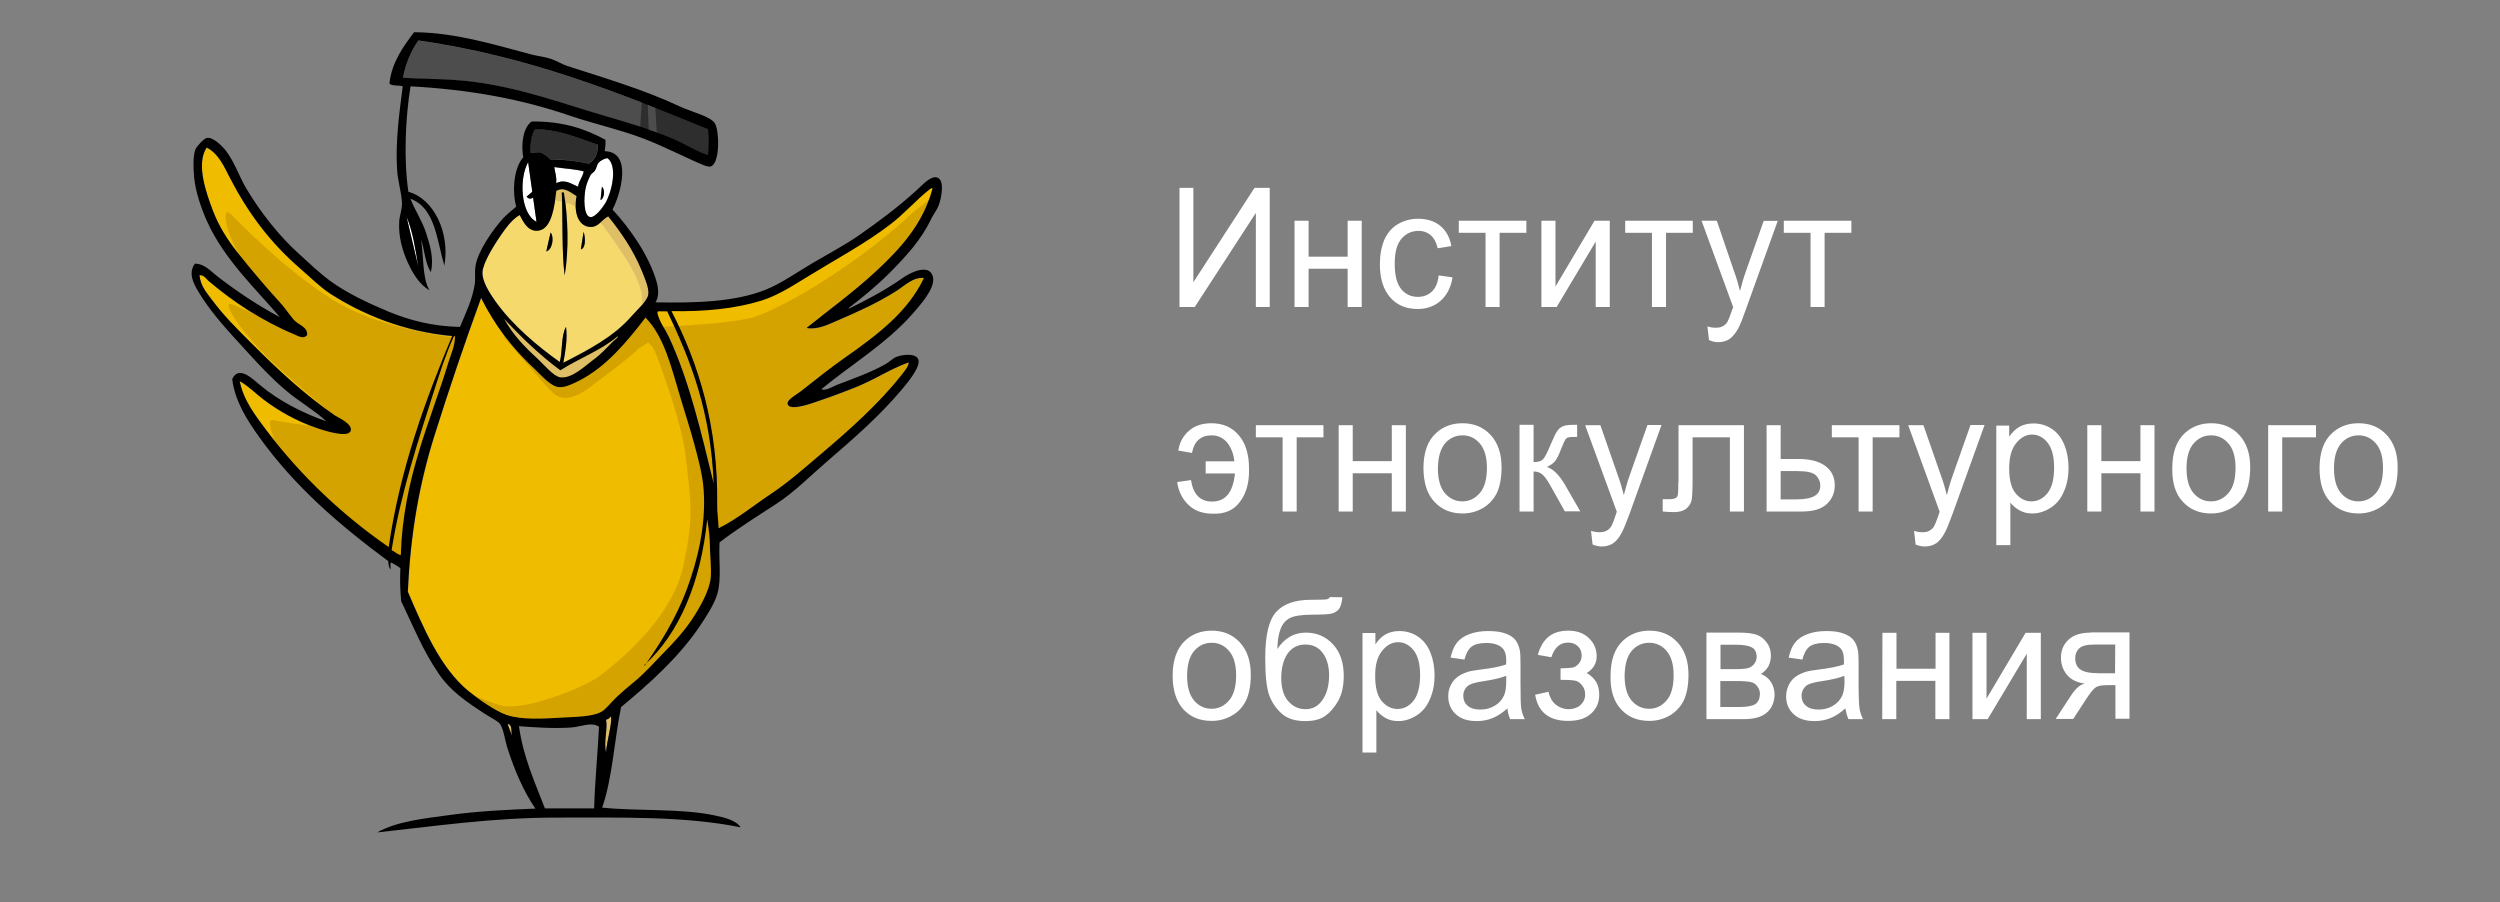
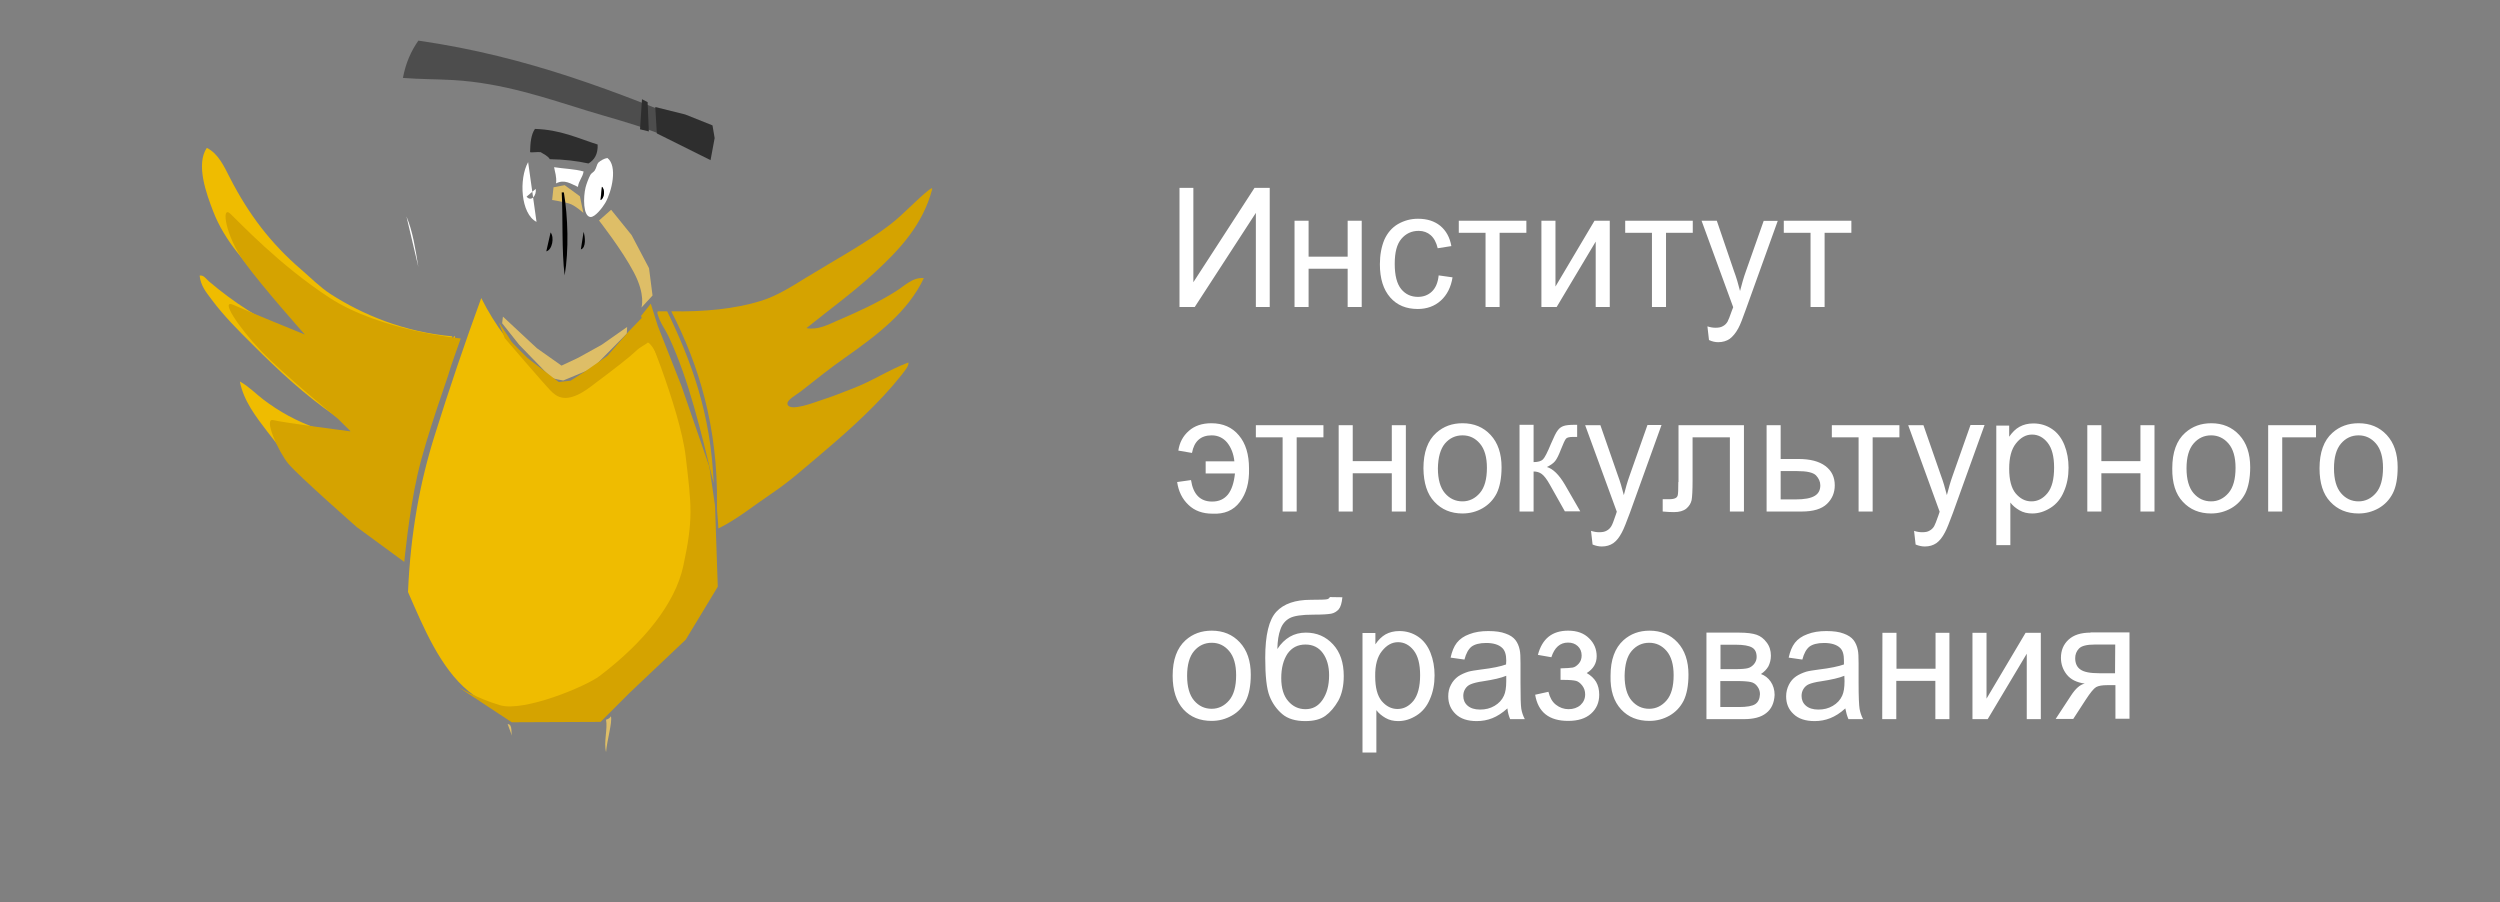
<svg xmlns="http://www.w3.org/2000/svg" viewBox="1360 2269 1280 462" width="1280" height="462">
  <rect x="1360" y="2269" width="1280" height="462" fill="#808080" stroke="none" />
  <path fill="rgb(77, 77, 77)" stroke="none" fill-opacity="1" stroke-width="1" stroke-opacity="1" clip-rule="evenodd" color="rgb(51, 51, 51)" fill-rule="evenodd" class="st3" id="tSvg18893f44ca7" d="M 1574.2 2289.8 C 1630.7 2297.9 1676.7 2316.4 1722.5 2335.2 C 1723.1 2339.4 1722.9 2344.3 1722.5 2348.5 C 1717.6 2347 1713 2344.3 1708.5 2342 C 1703.6 2339.6 1698.6 2337.8 1693.4 2335.9 C 1683 2332 1672.1 2329.2 1661 2325.8 C 1639.6 2319.2 1617.5 2311.5 1592.2 2310 C 1583.6 2309.5 1575.2 2309.6 1566.3 2308.9C 1567.7 2301.3 1570.5 2295.1 1574.2 2289.8Z" />
  <path fill="rgb(46, 46, 46)" stroke="none" fill-opacity="1" stroke-width="1" stroke-opacity="1" clip-rule="evenodd" color="rgb(51, 51, 51)" fill-rule="evenodd" class="st4" id="tSvg65669b690d" d="M 1666 2343 C 1666.2 2348 1664.3 2350.9 1661.3 2352.7 C 1655.3 2351.4 1648.7 2350.6 1641.5 2350.5 C 1640.5 2348.8 1638.5 2348 1636.8 2346.9 C 1634.9 2346.7 1632.3 2347.2 1631.4 2346.9 C 1631.5 2342.2 1631.9 2337.8 1633.9 2335C 1647 2335.4 1655.9 2339.8 1666 2343Z" />
  <path fill="rgb(239, 188, 0)" stroke="none" fill-opacity="1" stroke-width="1" stroke-opacity="1" clip-rule="evenodd" color="rgb(51, 51, 51)" fill-rule="evenodd" class="st5" id="tSvg17aaefa04bf" d="M 1559.1 2549.3 C 1535.4 2532.9 1514.4 2513 1496.8 2489.9 C 1491 2482.3 1484.7 2474.2 1482.8 2464.3 C 1487.6 2467 1490.9 2470.6 1495 2473.7 C 1503 2479.7 1511.4 2484.5 1522.7 2488.5 C 1524.6 2489.2 1538.1 2493.8 1539.6 2489.9 C 1541 2486.3 1532.9 2482.8 1531.7 2482 C 1516 2471.2 1502.7 2458.8 1489.2 2445.3 C 1481.4 2437.5 1474.8 2431 1468.3 2422.3 C 1465.4 2418.4 1462.8 2415.4 1462.2 2410.1 C 1464.3 2409.7 1465.5 2411.8 1466.9 2413 C 1479.2 2423.5 1494.4 2433.6 1510.8 2440.4 C 1512.6 2441.2 1515.5 2443 1517.3 2440.8 C 1517.8 2436.6 1512.7 2435.5 1510.5 2432.9 C 1508 2430 1506 2426.8 1503.3 2423.9 C 1495.6 2415.6 1488.4 2407.1 1481 2397.6 C 1476.7 2392.1 1472.1 2385 1469.1 2377.1 C 1465.8 2368.5 1460.1 2353.2 1465.9 2344.7 C 1472 2347.8 1474.9 2354.6 1477.8 2360.2 C 1487.3 2378.7 1498.6 2393.6 1514.2 2407 C 1519.2 2411.3 1523.8 2416 1529.3 2419.6 C 1545.5 2430 1566.8 2439 1591.6 2441.2C 1578.1 2473.1 1564.9 2508.5 1559.1 2549.3Z" />
  <path fill="rgb(255, 255, 255)" stroke="none" fill-opacity="1" stroke-width="1" stroke-opacity="1" clip-rule="evenodd" color="rgb(51, 51, 51)" fill-rule="evenodd" class="st6" id="tSvg12cc4554205" d="M 1671 2349.9 C 1676.3 2354 1673.3 2367 1669.9 2372.9 C 1668.6 2375.1 1664.7 2380.3 1662.3 2380.1 C 1658.5 2379.8 1658.6 2369.9 1659.8 2365 C 1660.2 2363.4 1661.3 2360.3 1662.3 2358.5 C 1662.8 2357.6 1663.9 2357.2 1664.5 2356.3 C 1665.4 2354.9 1665.6 2353.1 1666.3 2352.3C 1667.5 2351.2 1669.4 2350.1 1671 2349.9Z M 1667.4 2371.5 C 1669.4 2370.7 1669.9 2366.1 1668.1 2364.7Z" />
  <path fill="rgb(255, 255, 255)" stroke="none" fill-opacity="1" stroke-width="1" stroke-opacity="1" clip-rule="evenodd" color="rgb(51, 51, 51)" fill-rule="evenodd" class="st6" id="tSvgfb26ef271c" d="M 1634.7 2382.6 C 1626.6 2378.5 1625.6 2360.6 1630.4 2352Z M 1629.6 2369.7 C 1632 2372.5 1634.8 2369.1 1634.3 2365.7Z" />
  <path fill="rgb(255, 255, 255)" stroke="none" fill-opacity="1" stroke-width="1" stroke-opacity="1" clip-rule="evenodd" color="rgb(51, 51, 51)" fill-rule="evenodd" class="st6" id="tSvg1719b5e26c0" d="M 1643.7 2354.6 C 1648.7 2355.4 1654.3 2355.5 1658.8 2356.8 C 1658.3 2359.9 1656.3 2361.5 1655.9 2364.7 C 1652.4 2363.2 1649.1 2360.6 1644.7 2362.9C 1645.1 2359.4 1644.1 2357.2 1643.7 2354.6Z" />
  <path fill="rgb(213, 163, 0)" stroke="none" fill-opacity="1" stroke-width="1" stroke-opacity="1" clip-rule="evenodd" color="rgb(51, 51, 51)" fill-rule="evenodd" class="st7" id="tSvg18b788b23f1" d="M 1772.9 2437 C 1778.7 2438.1 1784.1 2435.2 1789.1 2433 C 1799.4 2428.6 1809.4 2424 1818.6 2418.2 C 1823 2415.5 1827.3 2410.8 1833 2411.4 C 1824.9 2428.6 1809.3 2440.4 1792.7 2452.1 C 1785 2457.5 1778 2463.1 1770 2469.4 C 1767.7 2471.2 1762.7 2473.8 1763.2 2475.9 C 1764.1 2480.2 1777.8 2474.7 1779.8 2474.1 C 1786.3 2472 1790.7 2470.2 1795.6 2468.3 C 1806.9 2464.1 1814.6 2458.5 1825.1 2454.6 C 1825.5 2456.3 1823 2459.1 1821.5 2461.1 C 1810.1 2475.5 1795.1 2489 1780.8 2501.1 C 1772.4 2508.2 1764.4 2515.4 1755.2 2521.6 C 1746.1 2527.7 1737.5 2534.8 1727.8 2539.6 C 1727.7 2535.2 1727 2531.6 1727.1 2527.4 C 1727.6 2487.3 1717.7 2455.6 1703.7 2428.4 C 1720.5 2428.7 1736.3 2427.2 1749.8 2423 C 1758 2420.4 1765.5 2415.6 1772.8 2411.1 C 1787.6 2402 1803.1 2393.7 1815.6 2384.1 C 1822.8 2378.6 1829 2371.4 1835.8 2366.1 C 1836.2 2365.8 1836.5 2365.6 1836.9 2365.4 C 1837.2 2365.3 1837.2 2365.5 1837.3 2365.8 C 1832.5 2384.2 1820.4 2396.9 1808.1 2408.3C 1797 2418.6 1784.5 2427.6 1772.9 2437Z" />
-   <path fill="rgb(245, 217, 108)" stroke="none" fill-opacity="1" stroke-width="1" stroke-opacity="1" clip-rule="evenodd" color="rgb(51, 51, 51)" fill-rule="evenodd" class="st8" id="tSvg99a71e9c" d="M 1655.2 2369.3 C 1653.6 2377.4 1656 2385 1662.4 2385.1 C 1666.5 2385.2 1668 2381.4 1671.4 2379.7 C 1677.9 2387.7 1684 2396.6 1688.7 2407.8 C 1690.2 2411.3 1692.5 2416.4 1691.9 2419.7 C 1691.4 2423.1 1685.9 2427.9 1683.3 2430.9 C 1674 2441.5 1661.1 2448.1 1648.4 2454.7 C 1649.5 2449.1 1650.6 2442.6 1649.8 2436.3 C 1647.2 2440.7 1648.1 2448.8 1646.6 2454.3 C 1635.5 2446.4 1622.4 2435.6 1613.5 2423 C 1610.8 2419.1 1606.7 2412.8 1607 2408.2 C 1607.3 2403.7 1612.5 2395.3 1614.9 2391.6 C 1618.3 2386.6 1621.8 2381.3 1626.1 2379 C 1628.2 2383.1 1630.7 2388 1636.2 2386.9 C 1642.6 2385.6 1644 2374.1 1644.8 2366.7C 1648.8 2364.3 1652.2 2367.7 1655.2 2369.3Z M 1649.1 2410 C 1651.4 2397.3 1650.9 2380 1648.7 2367.5 C 1648.3 2367.5 1648 2367.5 1647.6 2367.5C 1648.3 2380.6 1647.5 2397.3 1649.1 2410Z M 1657.4 2396.7 C 1660.2 2395.9 1659.7 2390.1 1658.8 2387.7Z M 1639.7 2397.8 C 1642.7 2397 1643.9 2390.5 1641.9 2388.1Z" />
  <path fill="rgb(255, 255, 255)" stroke="none" fill-opacity="1" stroke-width="1" stroke-opacity="1" clip-rule="evenodd" color="rgb(51, 51, 51)" fill-rule="evenodd" class="st6" id="tSvg11fe8114308" d="M 1568.1 2379.8 C 1571.3 2387.3 1572.7 2396.5 1574.2 2405.7Z" />
  <path fill="rgb(239, 188, 0)" stroke="none" fill-opacity="1" stroke-width="1" stroke-opacity="1" clip-rule="evenodd" color="rgb(51, 51, 51)" fill-rule="evenodd" class="st5" id="tSvg2a7ecfbd52" d="M 1689.8 2609.8 C 1707.9 2593.7 1719 2566.9 1722.2 2534.9 C 1723.1 2539.7 1723.6 2544.7 1723.6 2549.7 C 1723.6 2554.5 1724.4 2559.9 1724 2564.8 C 1723.4 2571.5 1718.3 2580.4 1714.3 2586.4 C 1709.8 2593.1 1704.4 2598.8 1699.9 2603.3 C 1694.7 2608.5 1690.1 2613.8 1684.1 2618.8 C 1681.6 2620.8 1678.6 2623.4 1675.8 2626 C 1673 2628.6 1670.2 2632.4 1667.9 2633.6 C 1663.2 2636 1655.2 2636.1 1648.1 2636.5 C 1638.1 2637 1627 2637.8 1619.3 2635.1 C 1613.6 2633.1 1604.7 2626.8 1599.9 2622.9 C 1585.4 2611 1576.8 2590.2 1568.9 2572.1 C 1570.2 2541.9 1575 2515.9 1582.6 2491.8 C 1590.1 2467.8 1597.9 2444.9 1606.4 2421.6 C 1613.5 2435.7 1622.4 2447.5 1634.1 2458.3 C 1637.3 2461.2 1642.1 2467 1646.3 2467.3 C 1649.4 2467.5 1653.6 2465.5 1656.4 2464.1 C 1670.4 2457.1 1681.4 2443.7 1690.6 2431.7 C 1700.4 2441.7 1703.9 2457.6 1708.6 2473.1 C 1710.8 2480.5 1713.3 2488.1 1715.4 2495.8 C 1717.6 2503.7 1719.9 2512.2 1720.4 2520.3 C 1721.6 2538.6 1717.1 2556.3 1711.8 2570.7 C 1706.2 2585.8 1698.4 2598.2 1690.2 2609.9C 1690 2609.8 1689.9 2609.8 1689.8 2609.8Z" />
  <path fill="rgb(213, 163, 0)" stroke="none" fill-opacity="1" stroke-width="1" stroke-opacity="1" clip-rule="evenodd" color="rgb(51, 51, 51)" fill-rule="evenodd" class="st7" id="tSvg8ae9212c51" d="M 1701.6 2428.4 C 1713.8 2453.6 1724 2480.6 1725.4 2516.6 C 1719 2490.4 1712.9 2463.9 1702.4 2441.4 C 1700.4 2437.2 1698 2434.5 1696.6 2429.5 C 1696.6 2429 1696.5 2428.5 1697 2428.4C 1698.5 2428.4 1700.1 2428.4 1701.6 2428.4Z" />
  <path fill="rgb(239, 188, 0)" stroke="none" fill-opacity="1" stroke-width="1" stroke-opacity="1" clip-rule="evenodd" color="rgb(51, 51, 51)" fill-rule="evenodd" class="st5" id="tSvga9e4ce8529" d="M 1592.2 2441.7 C 1592.4 2441.4 1592.5 2441.1 1592.9 2441 C 1593.2 2445.6 1590.9 2450.1 1589.7 2454.3 C 1580.4 2485.1 1566.4 2513.8 1565.2 2553.3 C 1563.2 2552.9 1562.2 2551.5 1560.5 2550.8 C 1565.1 2521.6 1574.1 2494.8 1582.5 2468.4C 1585.4 2459.3 1588.5 2449.7 1592.2 2441.7Z" />
  <path fill="rgb(222, 190, 103)" stroke="none" fill-opacity="1" stroke-width="1" stroke-opacity="1" clip-rule="evenodd" color="rgb(51, 51, 51)" fill-rule="evenodd" class="st9" id="tSvg1c2132c48a" d="M 1670.3 2654.1 C 1669 2648.9 1671.2 2642.3 1670.3 2637.5 C 1671.4 2637.2 1672.3 2636.6 1672.8 2635.7C 1673.6 2638.9 1670.7 2648.3 1670.3 2654.1Z" />
  <path fill="rgb(245, 217, 108)" stroke="none" fill-opacity="1" stroke-width="1" stroke-opacity="1" clip-rule="evenodd" color="rgb(51, 51, 51)" fill-rule="evenodd" class="st8" id="tSvg113815d45ad" d="M 1618.1 2432.3 C 1627 2441.7 1636.3 2450.8 1646.9 2458.6 C 1656.3 2452.6 1667.7 2448.4 1676.1 2441.3 C 1677.3 2441.4 1675 2442.8 1673.9 2443.8 C 1670.8 2446.9 1667.8 2450.3 1663.8 2453.2 C 1659.4 2456.4 1653 2462.9 1646.9 2462.2 C 1643.5 2461.8 1638.2 2455.4 1635.4 2452.8C 1628.3 2446.3 1622.9 2440.7 1618.1 2432.3Z" />
  <path fill="rgb(222, 190, 103)" stroke="none" fill-opacity="1" stroke-width="1" stroke-opacity="1" clip-rule="evenodd" color="rgb(51, 51, 51)" fill-rule="evenodd" class="st9" id="tSvg1424b392a21" d="M 1619.9 2639.7 C 1622.8 2639.9 1621.3 2644.6 1622.4 2646.5Z" />
  <path fill="rgb(213, 163, 0)" stroke="none" fill-opacity="1" stroke-width="1" stroke-opacity="1" clip-rule="evenodd" color="rgb(51, 51, 51)" fill-rule="evenodd" class="st7" id="tSvg14ca4dc1799" d="M 1595.9 2442.3 C 1595.9 2442.3 1554.7 2438.4 1528.8 2421.5 C 1502.9 2404.6 1482.7 2382.9 1477.9 2378.4 C 1473 2373.9 1475.6 2390.1 1485 2403 C 1494.4 2416 1516.1 2440.3 1516.1 2440.3 C 1516.1 2440.3 1486.6 2428.3 1479.5 2425.1 C 1472.4 2421.9 1482.1 2436.5 1493.4 2448.4 C 1504.8 2460.4 1533 2483.4 1533 2483.4 C 1535.2 2485.567 1537.4 2487.733 1539.6 2489.9 C 1539.6 2489.9 1505.1 2485.4 1499.9 2484.1 C 1494.7 2482.8 1502.5 2500.3 1507.7 2506.5 C 1512.9 2512.7 1542.7 2538.9 1542.7 2538.9 C 1550.8 2544.833 1558.9 2550.767 1567 2556.7 C 1567 2556.7 1569.3 2531.7 1573.8 2511.9 C 1578.3 2492.1 1590 2460.3 1590 2459.4C 1590.1 2458.5 1595.9 2442.3 1595.9 2442.3Z" />
  <path fill="rgb(46, 46, 46)" stroke="none" fill-opacity="1" stroke-width="1" stroke-opacity="1" clip-rule="evenodd" color="rgb(51, 51, 51)" fill-rule="evenodd" class="st4" id="tSvga64e9b504e" d="M 1691.6 2321.3 C 1691.6 2321.467 1691.6 2321.633 1691.6 2321.8 C 1691.8 2326.633 1692 2331.467 1692.2 2336.3 C 1690.7 2335.933 1689.2 2335.567 1687.7 2335.2 C 1688.033 2330.067 1688.367 2324.933 1688.7 2319.8" />
  <path fill="rgb(222, 190, 103)" stroke="none" fill-opacity="1" stroke-width="1" stroke-opacity="1" clip-rule="evenodd" color="rgb(51, 51, 51)" fill-rule="evenodd" class="st9" id="tSvg132a25d896d" d="M 1642.7 2371.4 C 1642.7 2371.4 1648.4 2372.3 1651.4 2373.2 C 1654.4 2374.1 1658.7 2378 1658.7 2378 C 1658.1 2375.167 1657.5 2372.333 1656.9 2369.5 C 1654.3 2367.6 1651.7 2365.7 1649.1 2363.8 C 1647.2 2364.167 1645.3 2364.533 1643.4 2364.9C 1643.167 2367.067 1642.933 2369.233 1642.7 2371.4Z" />
  <path fill="rgb(222, 190, 103)" stroke="none" fill-opacity="1" stroke-width="1" stroke-opacity="1" clip-rule="evenodd" color="rgb(51, 51, 51)" fill-rule="evenodd" class="st9" id="tSvg5ee60978bf" d="M 1666.7 2381.9 C 1666.7 2381.9 1678.4 2396.8 1684.5 2408.4 C 1690.7 2420.1 1688.4 2426.5 1688.4 2426.5 C 1690.3 2424.433 1692.2 2422.367 1694.1 2420.3 C 1693.5 2415.633 1692.9 2410.967 1692.3 2406.3 C 1689.333 2400.667 1686.367 2395.033 1683.4 2389.4 C 1679.9 2385.067 1676.4 2380.733 1672.9 2376.4C 1670.833 2378.233 1668.767 2380.067 1666.7 2381.9Z" />
  <path fill="rgb(222, 190, 103)" stroke="none" fill-opacity="1" stroke-width="1" stroke-opacity="1" clip-rule="evenodd" color="rgb(51, 51, 51)" fill-rule="evenodd" class="st9" id="tSvg15027f706fc" d="M 1617.5 2431.1 C 1623.3 2436.5 1629.1 2441.9 1634.9 2447.3 C 1639.1 2450.267 1643.3 2453.233 1647.5 2456.2 C 1650.4 2454.833 1653.3 2453.467 1656.2 2452.1 C 1660.167 2449.9 1664.133 2447.7 1668.1 2445.5 C 1672.433 2442.467 1676.767 2439.433 1681.1 2436.4 C 1681.033 2437.533 1680.967 2438.667 1680.9 2439.8 C 1675.033 2445.733 1669.167 2451.667 1663.3 2457.6 C 1658.333 2459.667 1653.367 2461.733 1648.4 2463.8 C 1648.4 2463.8 1642.7 2462.9 1642 2462.2 C 1641.3 2461.5 1625.8 2445.5 1625.8 2445.5 C 1622.9 2441.833 1620 2438.167 1617.1 2434.5C 1617.233 2433.367 1617.367 2432.233 1617.5 2431.1Z" />
  <path fill="rgb(213, 163, 0)" stroke="none" fill-opacity="1" stroke-width="1" stroke-opacity="1" clip-rule="evenodd" color="rgb(51, 51, 51)" fill-rule="evenodd" class="st7" id="tSvg13b6ac78052" d="M 1688.2 2430.8 C 1688.2 2430.8 1708.2 2477.9 1711.1 2502.9 C 1714 2527.9 1715.1 2534.6 1709.8 2559 C 1705.6 2578.1 1689.7 2597.9 1667 2615.1 C 1659.9 2620.5 1628.3 2633.6 1616.1 2630.1 C 1604 2626.5 1594.7 2620.8 1594.7 2620.8 C 1603.8 2626.8 1612.9 2632.8 1622 2638.8 C 1637.167 2638.733 1652.333 2638.667 1667.5 2638.6 C 1672.5 2633.6 1677.5 2628.6 1682.5 2623.6 C 1692.033 2614.567 1701.567 2605.533 1711.1 2596.5 C 1716.567 2587.467 1722.033 2578.433 1727.5 2569.4 C 1727.033 2555.6 1726.567 2541.8 1726.1 2528 C 1725.133 2521.333 1724.167 2514.667 1723.2 2508 C 1718.433 2494.2 1713.667 2480.4 1708.9 2466.6 C 1704.867 2456.367 1700.833 2446.133 1696.8 2435.9 C 1695.6 2432.1 1694.4 2428.3 1693.2 2424.5C 1691.533 2426.6 1689.867 2428.7 1688.2 2430.8Z" />
-   <path fill="rgb(239, 188, 0)" stroke="none" fill-opacity="1" stroke-width="1" stroke-opacity="1" clip-rule="evenodd" color="rgb(51, 51, 51)" fill-rule="evenodd" class="st5" id="tSvg1668651cf7a" d="M 1697.9 2436.4 C 1697.9 2436.4 1735.6 2434.8 1746.1 2431.3 C 1756.6 2427.8 1773.8 2418.6 1794.3 2404.4 C 1814.8 2390.1 1826.1 2378.8 1829 2376.4 C 1832 2374 1837.9 2369.7 1837.9 2369.7 C 1838.7 2366.9 1839.5 2364.1 1840.3 2361.3 C 1838.333 2362.2 1836.367 2363.1 1834.4 2364 C 1829.1 2369.3 1823.8 2374.6 1818.5 2379.9 C 1812.667 2383.767 1806.833 2387.633 1801 2391.5 C 1794.1 2395.733 1787.2 2399.967 1780.3 2404.2 C 1780.3 2404.2 1760.9 2416.6 1759.8 2417.1 C 1758.7 2417.6 1748.8 2422.2 1748.8 2422.2 C 1739.833 2423.467 1730.867 2424.733 1721.9 2426 C 1712.667 2426.1 1703.433 2426.2 1694.2 2426.3C 1695.433 2429.667 1696.667 2433.033 1697.9 2436.4Z" />
  <path fill="rgb(46, 46, 46)" stroke="none" fill-opacity="1" stroke-width="1" stroke-opacity="1" clip-rule="evenodd" color="rgb(51, 51, 51)" fill-rule="evenodd" class="st4" id="tSvg692644ffe2" d="M 1695.5 2323.8 C 1695.767 2328.3 1696.033 2332.8 1696.3 2337.3 C 1705.467 2341.867 1714.633 2346.433 1723.8 2351 C 1724.5 2347.233 1725.2 2343.467 1725.9 2339.7 C 1725.533 2337.533 1725.167 2335.367 1724.8 2333.2 C 1720.133 2331.333 1715.467 2329.467 1710.8 2327.6C 1705.7 2326.333 1700.6 2325.067 1695.5 2323.8Z" />
  <path fill="rgb(213, 163, 0)" stroke="none" fill-opacity="1" stroke-width="1" stroke-opacity="1" clip-rule="evenodd" color="rgb(51, 51, 51)" fill-rule="evenodd" class="st7" id="tSvg268ff7eb4f" d="M 1618.4 2442.1 C 1618.4 2442.1 1638.9 2466 1641.9 2469 C 1644.8 2471.9 1649.7 2476.6 1662.4 2467 C 1675.1 2457.5 1682.9 2451.4 1685.4 2448.9 C 1687.8 2446.5 1691 2445.2 1691.5 2444.5 C 1692 2443.8 1694.7 2446.9 1696.4 2451.1 C 1698.1 2455.3 1700.6 2460.1 1700.6 2460.1 C 1699.367 2454.067 1698.133 2448.033 1696.9 2442 C 1694.7 2438 1692.5 2434 1690.3 2430 C 1687.467 2432.933 1684.633 2435.867 1681.8 2438.8 C 1678.2 2442.933 1674.6 2447.067 1671 2451.2 C 1667.267 2453.8 1663.533 2456.4 1659.8 2459 C 1657.267 2460.633 1654.733 2462.267 1652.2 2463.9 C 1650.167 2464.133 1648.133 2464.367 1646.1 2464.6 C 1646.1 2464.6 1642.2 2461.7 1641 2460.7 C 1639.8 2459.7 1630.7 2452.9 1630 2452.2 C 1629.3 2451.5 1621.7 2444.1 1621.5 2443.4 C 1621.3 2442.7 1615.4 2434.1 1615.4 2434.1C 1616.4 2436.767 1617.4 2439.433 1618.4 2442.1Z" />
-   <path fill="rgb(0, 0, 0)" stroke="none" fill-opacity="1" stroke-width="1" stroke-opacity="1" clip-rule="evenodd" color="rgb(51, 51, 51)" fill-rule="evenodd" class="st10" id="tSvga370bf0bb3" d="M 1634.3 2365.7 C 1634.8 2369.1 1632 2372.4 1629.6 2369.7Z" />
  <path fill="rgb(0, 0, 0)" stroke="none" fill-opacity="1" stroke-width="1" stroke-opacity="1" clip-rule="evenodd" color="rgb(51, 51, 51)" fill-rule="evenodd" class="st10" id="tSvgbce7a7dbf" d="M 1668.2 2364.6 C 1669.9 2366 1669.5 2370.6 1667.5 2371.4Z" />
  <path fill="rgb(0, 0, 0)" stroke="none" fill-opacity="1" stroke-width="1" stroke-opacity="1" clip-rule="evenodd" color="rgb(51, 51, 51)" fill-rule="evenodd" class="st10" id="tSvg625633048e" d="M 1647.6 2367.5 C 1648 2367.5 1648.3 2367.5 1648.7 2367.5 C 1650.8 2380 1651.3 2397.2 1649.1 2410C 1647.5 2397.3 1648.3 2380.6 1647.6 2367.5Z" />
  <path fill="rgb(0, 0, 0)" stroke="none" fill-opacity="1" stroke-width="1" stroke-opacity="1" clip-rule="evenodd" color="rgb(51, 51, 51)" fill-rule="evenodd" class="st10" id="tSvg7030c002af" d="M 1658.8 2387.7 C 1659.6 2390.1 1660.2 2395.9 1657.4 2396.7Z" />
  <path fill="rgb(0, 0, 0)" stroke="none" fill-opacity="1" stroke-width="1" stroke-opacity="1" clip-rule="evenodd" color="rgb(51, 51, 51)" fill-rule="evenodd" class="st10" id="tSvg863dc823a9" d="M 1641.9 2388 C 1643.9 2390.5 1642.8 2396.9 1639.7 2397.7Z" />
-   <path fill="rgb(0, 0, 0)" stroke="none" fill-opacity="1" stroke-width="1" stroke-opacity="1" clip-rule="evenodd" color="rgb(51, 51, 51)" fill-rule="evenodd" class="st10" id="tSvg131c9895ece" d="M 1780.5 2468.3 C 1782.8 2469.2 1785.8 2467.2 1788.4 2466.1 C 1796.5 2463 1806.4 2459.5 1813.6 2455.3 C 1815.5 2454.2 1817.2 2452.4 1819 2451.7 C 1822.8 2450.3 1829.1 2449.9 1830.2 2453.1 C 1831.5 2457 1824.1 2465.6 1821.6 2468.6 C 1810.5 2481.8 1796.8 2493.8 1784.2 2504.6 C 1775.3 2512.2 1767.2 2520.6 1757.6 2526.9 C 1747.6 2533.4 1737.4 2539.8 1728.4 2546.7 C 1727.9 2556.2 1729.5 2565.3 1727.3 2573 C 1725.7 2578.4 1721.7 2584.5 1718.3 2589.6 C 1707.5 2605.6 1692.3 2619.2 1678 2631 C 1674.5 2647.9 1673.6 2667.4 1668.3 2682.5 C 1686.5 2684.4 1708.8 2682.8 1725.9 2686.5 C 1731.1 2687.6 1736.9 2689 1739.2 2692.6 C 1711.1 2686.8 1677.6 2687.6 1644.9 2687.6 C 1611.8 2687.6 1582.1 2692.1 1553.1 2695.2 C 1563.5 2689.4 1577.1 2688.1 1590.9 2686.2 C 1604.7 2684.3 1619.5 2683.6 1634.1 2683 C 1628.2 2674.3 1623.6 2663.9 1619.7 2651.7 C 1618.6 2648.2 1617.9 2642.6 1616.1 2639.8 C 1614.9 2638 1610.2 2635.9 1607.5 2634 C 1598.8 2628.3 1590.7 2622.8 1584.8 2614.2 C 1576.4 2601.9 1572.2 2591 1565.4 2576.8 C 1564.9 2570.8 1564.7 2566.2 1565 2559.9 C 1563.6 2558.8 1561.9 2557.9 1560.3 2557 C 1559.5 2557.5 1560.2 2559.5 1559.9 2560.6 C 1559.2 2559.5 1558.8 2558.1 1558.8 2556.3 C 1533.9 2537.9 1510.8 2518.1 1492.6 2492.6 C 1486.7 2484.3 1480.3 2474.6 1478.9 2463.1 C 1482.2 2455.8 1489.3 2463 1493.3 2466.3 C 1502.7 2474.2 1515.6 2480.8 1527.1 2484.7 C 1520.8 2478.9 1512.9 2474.5 1505.9 2468.5 C 1499.1 2462.7 1492.9 2456.1 1486.8 2449.4 C 1478.1 2439.8 1468.3 2429.8 1461.2 2417.7 C 1459 2414 1456.3 2408.6 1459.8 2404 C 1464.8 2404 1468 2408 1471.3 2410.5 C 1481.2 2418.1 1491.5 2425.1 1503.3 2431.4 C 1491.6 2417.5 1474.8 2402 1465.9 2382.1 C 1462.9 2375.4 1460 2366.7 1459.4 2359.8 C 1459 2355.3 1458.7 2348.9 1460.1 2345.4 C 1460.8 2343.8 1464.4 2339.9 1465.9 2339.6 C 1469.2 2339.1 1473.6 2343.7 1475.3 2345.7 C 1480.1 2351.8 1482.4 2359.3 1486.1 2365.5 C 1493.4 2377.7 1502.6 2389.5 1513.1 2399 C 1518.3 2403.7 1523.5 2408.8 1529.3 2413 C 1537.7 2419.1 1548.3 2424.1 1558.8 2428.5 C 1569.7 2433 1581.5 2436.1 1595.5 2436.4 C 1598.4 2429.4 1601.8 2422.6 1603.1 2414.4 C 1603.5 2411.5 1602.9 2408.4 1603.5 2405 C 1604.7 2397.3 1612.8 2386.1 1617.5 2380.9 C 1619.6 2378.7 1622.2 2376.6 1624.3 2374.8 C 1622 2366.4 1623.3 2354.5 1627.9 2349.6 C 1626.7 2342.3 1627.9 2334.3 1632.2 2331.2 C 1648.1 2331 1659.8 2335 1670 2340.6 C 1670.1 2342.8 1669.9 2344.6 1669.6 2346.4 C 1684.2 2346.8 1677.5 2369 1673.6 2376.3 C 1681.9 2385.2 1692.4 2399.6 1696.3 2413.7 C 1697.2 2417 1697.4 2421.1 1695.6 2423.8 C 1716.2 2424.2 1736.5 2423.6 1752.1 2417.3 C 1759.9 2414.2 1768.7 2408 1776.2 2403.6 C 1784 2399 1792.9 2394.3 1799.6 2389.6 C 1809.8 2382.5 1819.5 2375.3 1829.1 2366.6 C 1831.9 2364.1 1836.2 2359.1 1839.5 2359.8 C 1844 2360.7 1842 2370.5 1840.6 2374.2 C 1839.8 2376.3 1837.8 2378.9 1836.6 2381.4 C 1831.5 2392.1 1823.6 2400.5 1815.4 2408.8 C 1808.7 2415.5 1801.1 2421.7 1794.9 2426.4 C 1794.8 2426.7 1794.5 2426.8 1794.5 2427.1 C 1803.2 2422.9 1813.6 2417.4 1822.2 2411.3 C 1825.7 2408.8 1836 2403.4 1837.7 2410.9 C 1839 2416.9 1830.1 2426.3 1827.3 2429.6C 1813.9 2444.9 1795.2 2456.1 1780.5 2468.3Z M 1634 2335.1 C 1632 2337.9 1631.6 2342.3 1631.5 2347 C 1632.4 2347.3 1635 2346.8 1636.9 2347 C 1638.6 2348.1 1640.6 2348.9 1641.6 2350.6 C 1648.8 2350.7 1655.4 2351.4 1661.4 2352.8 C 1664.4 2351 1666.2 2348 1666.1 2343.1C 1655.9 2339.8 1647 2335.4 1634 2335.1Z M 1582.5 2468.3 C 1574.1 2494.7 1565.1 2521.6 1560.5 2550.7 C 1562.2 2551.4 1563.2 2552.8 1565.2 2553.2 C 1566.4 2513.7 1580.4 2485 1589.7 2454.2 C 1591 2450 1593.2 2445.5 1592.9 2440.9 C 1592.5 2441 1592.3 2441.3 1592.2 2441.6C 1588.5 2449.7 1585.4 2459.3 1582.5 2468.3Z M 1591.5 2441 C 1566.7 2438.8 1545.4 2429.8 1529.2 2419.4 C 1523.7 2415.8 1519.1 2411.1 1514.1 2406.8 C 1498.6 2393.4 1487.3 2378.5 1477.7 2360 C 1474.8 2354.4 1472 2347.6 1465.8 2344.5 C 1460.1 2353 1465.8 2368.3 1469 2376.9 C 1472 2384.8 1476.6 2391.9 1480.9 2397.4 C 1488.4 2406.8 1495.6 2415.4 1503.2 2423.7 C 1505.9 2426.6 1507.9 2429.8 1510.4 2432.7 C 1512.6 2435.3 1517.8 2436.4 1517.2 2440.6 C 1515.4 2442.8 1512.6 2441 1510.7 2440.2 C 1494.3 2433.4 1479.1 2423.3 1466.8 2412.8 C 1465.5 2411.7 1464.2 2409.5 1462.1 2409.9 C 1462.7 2415.3 1465.3 2418.2 1468.2 2422.1 C 1474.7 2430.9 1481.3 2437.3 1489.1 2445.1 C 1502.6 2458.6 1515.9 2471 1531.6 2481.8 C 1532.8 2482.6 1540.9 2486.1 1539.5 2489.7 C 1538 2493.6 1524.5 2488.9 1522.6 2488.3 C 1511.3 2484.3 1502.9 2479.5 1494.9 2473.5 C 1490.8 2470.4 1487.5 2466.8 1482.7 2464.1 C 1484.6 2474 1491 2482.1 1496.7 2489.7 C 1514.2 2512.8 1535.3 2532.7 1559 2549.1C 1564.9 2508.5 1578.1 2473.1 1591.5 2441Z M 1666.4 2352.4 C 1665.7 2353.2 1665.5 2355 1664.6 2356.4 C 1664.1 2357.3 1663 2357.6 1662.4 2358.6 C 1661.4 2360.4 1660.2 2363.5 1659.9 2365.1 C 1658.8 2370 1658.7 2380 1662.4 2380.2 C 1664.8 2380.4 1668.7 2375.2 1670 2373 C 1673.4 2367.1 1676.3 2354 1671.1 2350C 1669.4 2350.1 1667.5 2351.2 1666.4 2352.4Z M 1630.4 2352 C 1625.6 2360.6 1626.6 2378.5 1634.7 2382.6Z M 1644.8 2362.8 C 1649.2 2360.5 1652.4 2363.1 1656 2364.6 C 1656.4 2361.4 1658.4 2359.8 1658.9 2356.7 C 1654.4 2355.5 1648.8 2355.3 1643.8 2354.5C 1644.1 2357.2 1645.1 2359.4 1644.8 2362.8Z M 1808.2 2408.2 C 1820.5 2396.8 1832.5 2384.1 1837.4 2365.7 C 1837.4 2365.5 1837.3 2365.3 1837 2365.3 C 1836.6 2365.5 1836.3 2365.7 1835.9 2366 C 1829.1 2371.3 1823 2378.5 1815.7 2384 C 1803.2 2393.6 1787.7 2401.9 1772.9 2411 C 1765.6 2415.5 1758.1 2420.3 1749.9 2422.9 C 1736.4 2427.1 1720.6 2428.6 1703.8 2428.3 C 1717.8 2455.5 1727.7 2487.2 1727.2 2527.3 C 1727.1 2531.5 1727.8 2535.1 1727.9 2539.5 C 1737.6 2534.7 1746.1 2527.6 1755.3 2521.5 C 1764.5 2515.3 1772.5 2508.1 1780.9 2501 C 1795.2 2488.9 1810.2 2475.5 1821.6 2461 C 1823.1 2459 1825.6 2456.2 1825.2 2454.5 C 1814.6 2458.4 1807 2464 1795.7 2468.2 C 1790.8 2470 1786.3 2471.9 1779.9 2474 C 1777.9 2474.6 1764.3 2480.1 1763.3 2475.8 C 1762.8 2473.7 1767.8 2471.1 1770.1 2469.3 C 1778.1 2463 1785.1 2457.4 1792.8 2452 C 1809.5 2440.3 1825 2428.5 1833.1 2411.3 C 1827.4 2410.7 1823.1 2415.4 1818.7 2418.1 C 1809.5 2423.9 1799.5 2428.5 1789.2 2432.9 C 1784.2 2435 1778.8 2437.9 1773 2436.9C 1784.5 2427.6 1797 2418.6 1808.2 2408.2Z M 1644.8 2366.8 C 1644 2374.1 1642.6 2385.6 1636.2 2387 C 1630.7 2388.1 1628.2 2383.2 1626.1 2379.1 C 1621.8 2381.4 1618.3 2386.7 1614.9 2391.7 C 1612.5 2395.3 1607.3 2403.7 1607 2408.3 C 1606.7 2412.9 1610.7 2419.2 1613.5 2423.1 C 1622.4 2435.7 1635.5 2446.5 1646.6 2454.4 C 1648.1 2448.9 1647.2 2440.8 1649.8 2436.4 C 1650.6 2442.7 1649.4 2449.2 1648.4 2454.8 C 1661.2 2448.2 1674 2441.7 1683.3 2431 C 1685.9 2428 1691.4 2423.2 1691.9 2419.8 C 1692.4 2416.5 1690.1 2411.5 1688.7 2407.9 C 1684.1 2396.7 1677.9 2387.9 1671.4 2379.8 C 1668 2381.5 1666.5 2385.3 1662.4 2385.2 C 1656 2385.1 1653.6 2377.5 1655.2 2369.4C 1652.2 2367.7 1648.8 2364.3 1644.8 2366.8Z M 1690.1 2609.8 C 1698.3 2598 1706.1 2585.6 1711.7 2570.6 C 1717 2556.2 1721.5 2538.5 1720.3 2520.2 C 1719.8 2512.1 1717.4 2503.6 1715.3 2495.7 C 1713.2 2488 1710.7 2480.4 1708.5 2473 C 1703.8 2457.5 1700.3 2441.6 1690.5 2431.6 C 1681.3 2443.6 1670.3 2457 1656.3 2464 C 1653.5 2465.4 1649.4 2467.5 1646.2 2467.2 C 1642 2466.9 1637.1 2461.1 1634 2458.2 C 1622.2 2447.3 1613.4 2435.6 1606.3 2421.5 C 1597.8 2444.8 1590.1 2467.7 1582.5 2491.7 C 1574.9 2515.8 1570.1 2541.7 1568.8 2572 C 1576.6 2590.1 1585.3 2610.9 1599.8 2622.8 C 1604.7 2626.8 1613.5 2633 1619.2 2635 C 1626.9 2637.7 1638 2637 1648 2636.4 C 1655.1 2636 1663.1 2636 1667.8 2633.5 C 1670.1 2632.3 1672.9 2628.6 1675.7 2625.9 C 1678.5 2623.3 1681.5 2620.7 1684 2618.7 C 1690.1 2613.8 1694.6 2608.5 1699.8 2603.2 C 1704.3 2598.7 1709.7 2592.9 1714.2 2586.3 C 1718.2 2580.3 1723.3 2571.4 1723.9 2564.7 C 1724.3 2559.8 1723.6 2554.4 1723.5 2549.6 C 1723.5 2544.6 1722.9 2539.7 1722.1 2534.8 C 1718.9 2566.8 1707.8 2593.6 1689.7 2609.7C 1689.9 2609.8 1690 2609.8 1690.1 2609.8Z M 1697 2428.4 C 1696.6 2428.5 1696.6 2429 1696.6 2429.5 C 1698 2434.5 1700.4 2437.2 1702.4 2441.4 C 1712.9 2463.9 1719 2490.5 1725.4 2516.6 C 1724.1 2480.6 1713.8 2453.6 1701.6 2428.4C 1700.1 2428.4 1698.5 2428.4 1697 2428.4Z M 1635.4 2452.8 C 1638.2 2455.4 1643.5 2461.8 1646.9 2462.2 C 1653 2462.9 1659.4 2456.4 1663.8 2453.2 C 1667.7 2450.4 1670.8 2446.9 1673.9 2443.8 C 1674.9 2442.8 1677.2 2441.3 1676.1 2441.3 C 1667.7 2448.4 1656.4 2452.5 1646.9 2458.6 C 1636.3 2450.8 1627 2441.7 1618.1 2432.3C 1622.9 2440.7 1628.3 2446.3 1635.4 2452.8Z M 1672.8 2635.7 C 1672.3 2636.6 1671.4 2637.2 1670.3 2637.5 C 1671.2 2642.3 1669 2648.9 1670.3 2654.1C 1670.7 2648.3 1673.6 2638.9 1672.8 2635.7Z M 1622.4 2646.5 C 1621.3 2644.5 1622.8 2639.9 1619.9 2639.7Z M 1652.3 2641.5 C 1643.2 2642.1 1633.7 2641.4 1625.7 2640.8 C 1628 2657 1633.9 2669.6 1639 2682.9 C 1647.4 2682.9 1655.8 2682.9 1664.2 2682.9 C 1664.6 2668.6 1666 2655.2 1666.7 2641.1C 1662.8 2638.4 1657.7 2641.1 1652.3 2641.5Z" />
-   <path fill="rgb(0, 0, 0)" stroke="none" fill-opacity="1" stroke-width="1" stroke-opacity="1" clip-rule="evenodd" color="rgb(51, 51, 51)" fill-rule="evenodd" class="st10" id="tSvg578380c416" d="M 1570.2 2313.2 C 1567.6 2329 1566.6 2350.6 1569.1 2367.2 C 1582.1 2370.7 1590.5 2388.2 1587.5 2405 C 1583.6 2391.7 1582.8 2375.4 1570.2 2370.8 C 1572.2 2376.3 1576 2381.7 1578.1 2388.1 C 1580.1 2394.2 1582.3 2401.5 1580.6 2408.3 C 1577.7 2404 1577.4 2397.1 1575.6 2391.7 C 1576.9 2399 1576.1 2411.6 1579.9 2417.6 C 1574.9 2414.9 1571.3 2409 1568.7 2403.2 C 1566.1 2397.4 1563.9 2390.2 1564.4 2382.3 C 1564.6 2379.2 1566 2376.1 1565.8 2372.6 C 1565.5 2367.1 1563.6 2361.6 1563.3 2355.7 C 1562.4 2341.3 1564.5 2326.5 1566.2 2313.2 C 1564.2 2312.5 1560.7 2313.2 1559.4 2311.8 C 1560.4 2301.2 1566.5 2292.8 1572 2285.5 C 1593.4 2285.6 1614.5 2292.3 1632.5 2297 C 1635.7 2297.8 1639.1 2298.1 1642.2 2299.2 C 1645 2300.1 1647.5 2301.8 1650.5 2302.8 C 1670 2309.1 1689.8 2314.9 1708.5 2323.7 C 1713.8 2326.2 1724.1 2328.6 1726.1 2332.3 C 1728.4 2336.4 1728.7 2353.3 1723.6 2354.3 C 1722 2354.6 1717 2352.2 1714.6 2351.1 C 1706.4 2347.4 1697.3 2342.9 1689.4 2339.9 C 1676.9 2335.2 1663.8 2332.3 1652.3 2328.4C 1627.2 2319.8 1601.1 2314.9 1570.2 2313.2Z M 1566.3 2308.8 C 1575.2 2309.4 1583.6 2309.3 1592.2 2309.9 C 1617.5 2311.5 1639.6 2319.1 1661 2325.7 C 1672.2 2329.2 1683 2331.9 1693.4 2335.8 C 1698.7 2337.7 1703.7 2339.5 1708.5 2341.9 C 1713.1 2344.2 1717.6 2346.9 1722.5 2348.4 C 1722.9 2344.2 1723.1 2339.3 1722.5 2335.1 C 1676.7 2316.4 1630.7 2297.8 1574.2 2289.7C 1570.5 2295.1 1567.7 2301.3 1566.3 2308.8Z M 1574.2 2405.7 C 1572.7 2396.5 1571.3 2387.2 1568.1 2379.8Z" />
  <path fill="rgb(255, 255, 255)" stroke="none" fill-opacity="1" stroke-width="1" stroke-opacity="1" color="rgb(51, 51, 51)" id="tSvge7492e2816" class="st11" d="M 1965.9 2632.2 C 1969.6 2636.2 1974.4 2638.1 1980.4 2638.1 C 1984.1 2638.1 1987.5 2637.2 1990.7 2635.4 C 1993.9 2633.6 1996.2 2631.1 1997.9 2627.8 C 1999.5 2624.5 2000.4 2620.1 2000.4 2614.4 C 2000.4 2607.4 1998.5 2601.9 1994.8 2597.9 C 1991.1 2593.9 1986.3 2591.9 1980.4 2591.9 C 1975.1 2591.9 1970.7 2593.5 1967 2596.8 C 1962.6 2600.8 1960.4 2606.8 1960.4 2615C 1960.4 2622.5 1962.3 2628.2 1965.9 2632.2Z M 1971.4 2602.3 C 1973.8 2599.5 1976.8 2598.1 1980.4 2598.1 C 1984 2598.1 1986.9 2599.5 1989.3 2602.3 C 1991.7 2605.1 1992.9 2609.3 1992.9 2614.7 C 1992.9 2620.5 1991.7 2624.8 1989.3 2627.6 C 1986.9 2630.4 1983.9 2631.9 1980.4 2631.9 C 1976.8 2631.9 1973.8 2630.5 1971.4 2627.7 C 1969 2624.9 1967.8 2620.6 1967.8 2615C 1967.8 2609.4 1969 2605.1 1971.4 2602.3Z M 2039.5 2575.8 C 2038.8 2576 2036 2576.1 2031.1 2576.1 C 2023.2 2576.1 2017.3 2578.1 2013.5 2582.2 C 2009.7 2586.3 2007.8 2594.1 2007.8 2605.8 C 2007.8 2615.1 2008.5 2621.6 2010 2625.4 C 2011.5 2629.2 2013.7 2632.2 2016.5 2634.6 C 2019.3 2637 2023.3 2638.2 2028.3 2638.2 C 2032.7 2638.2 2036.1 2637.3 2038.6 2635.5 C 2041.1 2633.7 2043.3 2631.1 2045.2 2627.8 C 2047 2624.5 2048 2620.3 2048 2615.1 C 2048 2608.3 2046.2 2602.9 2042.5 2598.9 C 2038.8 2594.9 2034.2 2592.9 2028.6 2592.9 C 2025.6 2592.9 2022.8 2593.6 2020.4 2595 C 2018 2596.4 2015.8 2598.5 2014 2601.3 C 2014.1 2597.2 2014.6 2593.8 2015.6 2591.2 C 2016.5 2588.6 2018.1 2586.7 2020.3 2585.5 C 2022.5 2584.3 2026.5 2583.7 2032.5 2583.7 C 2037 2583.7 2040 2583.5 2041.6 2583.2 C 2043.1 2582.9 2044.4 2582.1 2045.4 2581 C 2046.4 2579.8 2047 2577.8 2047.3 2574.8 C 2045.167 2574.767 2043.033 2574.733 2040.9 2574.7C 2040.6 2575.3 2040.2 2575.6 2039.5 2575.8Z M 2037.1 2627.4 C 2034.9 2630.6 2032 2632.1 2028.4 2632.1 C 2024.9 2632.1 2021.9 2630.7 2019.6 2628 C 2017.2 2625.3 2016 2621.3 2016 2616.2 C 2016 2611 2017.1 2606.9 2019.2 2603.7 C 2021.4 2600.6 2024.4 2599 2028.4 2599 C 2032.2 2599 2035.2 2600.5 2037.3 2603.4 C 2039.4 2606.3 2040.5 2610.1 2040.5 2614.7C 2040.5 2620.1 2039.3 2624.2 2037.1 2627.4Z M 2064.7 2654.1 C 2064.7 2646.933 2064.7 2639.767 2064.7 2632.6 C 2065.9 2634.2 2067.5 2635.5 2069.4 2636.6 C 2071.3 2637.7 2073.5 2638.2 2075.9 2638.2 C 2079.2 2638.2 2082.3 2637.2 2085.3 2635.3 C 2088.3 2633.4 2090.6 2630.6 2092.1 2627 C 2093.7 2623.4 2094.5 2619.3 2094.5 2614.8 C 2094.5 2610.6 2093.8 2606.7 2092.4 2603.2 C 2091 2599.7 2088.9 2596.9 2086.1 2595 C 2083.3 2593.1 2080.1 2592.1 2076.5 2592.1 C 2073.7 2592.1 2071.4 2592.7 2069.4 2593.8 C 2067.5 2594.9 2065.7 2596.6 2064.2 2598.9 C 2064.2 2596.967 2064.2 2595.033 2064.2 2593.1 C 2062 2593.1 2059.8 2593.1 2057.6 2593.1 C 2057.6 2613.5 2057.6 2633.9 2057.6 2654.3 C 2059.967 2654.3 2062.333 2654.3 2064.7 2654.3C 2064.7 2654.233 2064.7 2654.167 2064.7 2654.1Z M 2067.6 2602.3 C 2070 2599.3 2072.7 2597.8 2075.8 2597.8 C 2078.9 2597.8 2081.6 2599.2 2083.8 2602 C 2086 2604.8 2087.1 2609 2087.1 2614.7 C 2087.1 2620.6 2085.9 2625 2083.7 2627.8 C 2081.4 2630.6 2078.7 2632 2075.5 2632 C 2072.4 2632 2069.7 2630.6 2067.4 2627.9 C 2065.2 2625.2 2064.1 2621 2064.1 2615.3C 2064 2609.6 2065.2 2605.2 2067.6 2602.3Z M 2133.2 2637.2 C 2135.7 2637.2 2138.2 2637.2 2140.7 2637.2 C 2139.8 2635.5 2139.2 2633.7 2138.9 2631.9 C 2138.6 2630 2138.5 2625.6 2138.5 2618.7 C 2138.5 2615.367 2138.5 2612.033 2138.5 2608.7 C 2138.5 2605.4 2138.4 2603.1 2138.1 2601.8 C 2137.7 2599.7 2136.9 2598 2135.9 2596.7 C 2134.8 2595.3 2133.2 2594.2 2130.9 2593.4 C 2128.6 2592.5 2125.7 2592.1 2122 2592.1 C 2118.3 2592.1 2115.1 2592.6 2112.3 2593.7 C 2109.5 2594.7 2107.4 2596.2 2105.9 2598.1 C 2104.4 2600 2103.4 2602.6 2102.7 2605.7 C 2105.067 2606.033 2107.433 2606.367 2109.8 2606.7 C 2110.6 2603.6 2111.8 2601.4 2113.4 2600.1 C 2115 2598.9 2117.5 2598.2 2120.9 2598.2 C 2124.5 2598.2 2127.3 2599 2129.1 2600.7 C 2130.5 2602 2131.2 2604.1 2131.2 2607.2 C 2131.2 2607.5 2131.2 2608.1 2131.1 2609.2 C 2128.4 2610.2 2124.1 2611.1 2118.2 2611.8 C 2115.3 2612.2 2113.2 2612.5 2111.8 2612.9 C 2109.9 2613.5 2108.1 2614.3 2106.6 2615.3 C 2105.1 2616.4 2103.8 2617.8 2102.9 2619.6 C 2101.9 2621.4 2101.5 2623.4 2101.5 2625.5 C 2101.5 2629.2 2102.8 2632.2 2105.3 2634.6 C 2107.8 2637 2111.4 2638.2 2116.1 2638.2 C 2118.9 2638.2 2121.6 2637.7 2124.1 2636.7 C 2126.6 2635.7 2129.1 2634.1 2131.8 2631.7C 2132 2633.8 2132.5 2635.6 2133.2 2637.2Z M 2131.2 2617.7 C 2131.2 2621 2130.8 2623.5 2130 2625.2 C 2129 2627.4 2127.4 2629.1 2125.2 2630.4 C 2123 2631.7 2120.6 2632.3 2117.8 2632.3 C 2115 2632.3 2112.9 2631.6 2111.4 2630.3 C 2109.9 2629 2109.2 2627.3 2109.2 2625.3 C 2109.2 2624 2109.5 2622.8 2110.2 2621.7 C 2110.9 2620.6 2111.8 2619.8 2113.1 2619.3 C 2114.3 2618.8 2116.4 2618.2 2119.4 2617.8 C 2124.6 2617 2128.6 2616.1 2131.2 2615C 2131.2 2615.9 2131.2 2616.8 2131.2 2617.7Z M 2160.6 2617.1 C 2163.6 2617.1 2165.7 2617.3 2166.9 2617.6 C 2168 2617.9 2169.1 2618.7 2170.1 2620 C 2171.1 2621.3 2171.6 2622.8 2171.6 2624.5 C 2171.6 2626.7 2170.8 2628.5 2169.2 2630 C 2167.6 2631.4 2165.5 2632.1 2163.1 2632.1 C 2160.7 2632.1 2158.5 2631.3 2156.6 2629.8 C 2154.7 2628.3 2153.5 2626.1 2152.8 2623.2 C 2150.533 2623.7 2148.267 2624.2 2146 2624.7 C 2147.5 2633.7 2153.2 2638.1 2162.9 2638.1 C 2167.9 2638.1 2171.8 2636.9 2174.6 2634.4 C 2177.4 2631.9 2178.8 2628.7 2178.8 2624.7 C 2178.8 2622.2 2178.3 2620 2177.2 2618.1 C 2176.1 2616.3 2174.5 2614.8 2172.4 2613.6 C 2175.8 2611.5 2177.5 2608.6 2177.5 2605 C 2177.5 2601.4 2176.2 2598.3 2173.6 2595.8 C 2171 2593.2 2167.5 2591.9 2162.9 2591.9 C 2154.7 2591.9 2149.6 2596 2147.4 2604.3 C 2149.7 2604.7 2152 2605.1 2154.3 2605.5 C 2155.9 2600.5 2158.8 2598 2162.8 2598 C 2164.9 2598 2166.5 2598.6 2167.8 2599.8 C 2169.1 2601 2169.8 2602.6 2169.8 2604.6 C 2169.8 2606.3 2169.3 2607.7 2168.3 2608.8 C 2167.3 2609.9 2166.3 2610.6 2165.2 2610.8 C 2164.1 2611 2162 2611.1 2159 2611.2 C 2159 2613.167 2159 2615.133 2159 2617.1C 2159.8 2617.1 2160.4 2617.1 2160.6 2617.1Z M 2190 2632.2 C 2193.7 2636.2 2198.5 2638.1 2204.5 2638.1 C 2208.2 2638.1 2211.6 2637.2 2214.8 2635.4 C 2217.9 2633.6 2220.3 2631.1 2222 2627.8 C 2223.6 2624.5 2224.5 2620.1 2224.5 2614.4 C 2224.5 2607.4 2222.6 2601.9 2218.9 2597.9 C 2215.2 2593.9 2210.4 2591.9 2204.6 2591.9 C 2199.3 2591.9 2194.9 2593.5 2191.2 2596.8 C 2186.8 2600.8 2184.6 2606.8 2184.6 2615C 2184.4 2622.5 2186.3 2628.2 2190 2632.2Z M 2195.4 2602.3 C 2197.8 2599.5 2200.8 2598.1 2204.4 2598.1 C 2207.9 2598.1 2210.9 2599.5 2213.3 2602.3 C 2215.7 2605.1 2216.9 2609.3 2216.9 2614.7 C 2216.9 2620.5 2215.7 2624.8 2213.3 2627.6 C 2210.9 2630.4 2207.9 2631.9 2204.4 2631.9 C 2200.8 2631.9 2197.8 2630.5 2195.4 2627.7 C 2193 2624.9 2191.8 2620.6 2191.8 2615C 2191.9 2609.4 2193 2605.1 2195.4 2602.3Z M 2233.7 2637.2 C 2240.1 2637.2 2246.5 2637.2 2252.9 2637.2 C 2257.9 2637.2 2261.7 2636.2 2264.3 2634.1 C 2266.9 2632.1 2268.4 2629 2268.6 2624.8 C 2268.6 2622.2 2267.9 2619.9 2266.6 2618 C 2265.3 2616.1 2263.6 2614.8 2261.6 2614.1 C 2263.3 2613 2264.5 2611.7 2265.4 2610.2 C 2266.2 2608.6 2266.7 2606.8 2266.7 2604.7 C 2266.7 2602.1 2266 2599.8 2264.5 2597.9 C 2263.1 2596 2261.4 2594.7 2259.4 2594 C 2257.4 2593.3 2254.4 2592.9 2250.3 2592.9 C 2244.767 2592.9 2239.233 2592.9 2233.7 2592.9C 2233.7 2607.667 2233.7 2622.433 2233.7 2637.2Z M 2240.9 2599.1 C 2243.533 2599.1 2246.167 2599.1 2248.8 2599.1 C 2252.7 2599.1 2255.4 2599.6 2257 2600.5 C 2258.6 2601.4 2259.4 2603 2259.4 2605.4 C 2259.4 2606.8 2258.9 2608 2258 2609.1 C 2257.1 2610.1 2256.1 2610.8 2254.9 2611.1 C 2253.8 2611.4 2251.6 2611.6 2248.6 2611.6 C 2246.033 2611.6 2243.467 2611.6 2240.9 2611.6C 2240.9 2607.433 2240.9 2603.267 2240.9 2599.1Z M 2240.9 2617.7 C 2243.8 2617.7 2246.7 2617.7 2249.6 2617.7 C 2252.7 2617.7 2255 2617.9 2256.4 2618.2 C 2257.8 2618.5 2259 2619.3 2259.8 2620.5 C 2260.7 2621.7 2261.1 2623 2261.1 2624.4 C 2261 2626.8 2260.2 2628.5 2258.7 2629.5 C 2257.2 2630.5 2254.4 2631 2250.3 2631 C 2247.133 2631 2243.967 2631 2240.8 2631 C 2240.8 2626.567 2240.8 2622.133 2240.8 2617.7C 2240.833 2617.7 2240.867 2617.7 2240.9 2617.7Z M 2306.4 2637.2 C 2308.9 2637.2 2311.4 2637.2 2313.9 2637.2 C 2313 2635.5 2312.4 2633.7 2312.1 2631.9 C 2311.8 2630 2311.6 2625.6 2311.6 2618.7 C 2311.6 2615.367 2311.6 2612.033 2311.6 2608.7 C 2311.6 2605.4 2311.5 2603.1 2311.2 2601.8 C 2310.8 2599.7 2310 2598 2309 2596.7 C 2307.9 2595.3 2306.2 2594.2 2304 2593.4 C 2301.7 2592.5 2298.8 2592.1 2295.1 2592.1 C 2291.4 2592.1 2288.2 2592.6 2285.4 2593.7 C 2282.6 2594.7 2280.5 2596.2 2279 2598.1 C 2277.5 2600 2276.5 2602.6 2275.8 2605.7 C 2278.133 2606.033 2280.467 2606.367 2282.8 2606.7 C 2283.6 2603.6 2284.8 2601.4 2286.4 2600.1 C 2288 2598.9 2290.5 2598.2 2293.9 2598.2 C 2297.5 2598.2 2300.3 2599 2302.1 2600.7 C 2303.5 2602 2304.1 2604.1 2304.1 2607.2 C 2304.1 2607.5 2304.1 2608.1 2304.1 2609.2 C 2301.3 2610.2 2297 2611.1 2291.2 2611.8 C 2288.3 2612.2 2286.2 2612.5 2284.8 2612.9 C 2282.9 2613.5 2281.1 2614.3 2279.6 2615.3 C 2278 2616.4 2276.8 2617.8 2275.9 2619.6 C 2275 2621.4 2274.5 2623.4 2274.5 2625.5 C 2274.5 2629.2 2275.7 2632.2 2278.3 2634.6 C 2280.8 2637 2284.4 2638.2 2289.1 2638.2 C 2291.9 2638.2 2294.6 2637.7 2297.1 2636.7 C 2299.6 2635.7 2302.2 2634.1 2304.8 2631.7C 2305.2 2633.8 2305.7 2635.6 2306.4 2637.2Z M 2304.4 2617.7 C 2304.4 2621 2304 2623.5 2303.2 2625.2 C 2302.2 2627.4 2300.6 2629.1 2298.4 2630.4 C 2296.2 2631.7 2293.8 2632.3 2291 2632.3 C 2288.2 2632.3 2286.1 2631.6 2284.6 2630.3 C 2283.1 2629 2282.4 2627.3 2282.4 2625.3 C 2282.4 2624 2282.7 2622.8 2283.4 2621.7 C 2284.1 2620.6 2285 2619.8 2286.2 2619.3 C 2287.4 2618.8 2289.5 2618.2 2292.5 2617.8 C 2297.7 2617 2301.7 2616.1 2304.3 2615C 2304.333 2615.9 2304.367 2616.8 2304.4 2617.7Z M 2323.7 2637.2 C 2326.1 2637.2 2328.5 2637.2 2330.9 2637.2 C 2330.9 2630.667 2330.9 2624.133 2330.9 2617.6 C 2337.567 2617.6 2344.233 2617.6 2350.9 2617.6 C 2350.9 2624.133 2350.9 2630.667 2350.9 2637.2 C 2353.3 2637.2 2355.7 2637.2 2358.1 2637.2 C 2358.1 2622.467 2358.1 2607.733 2358.1 2593 C 2355.733 2593 2353.367 2593 2351 2593 C 2351 2599.133 2351 2605.267 2351 2611.4 C 2344.333 2611.4 2337.667 2611.4 2331 2611.4 C 2331 2605.267 2331 2599.133 2331 2593 C 2328.6 2593 2326.2 2593 2323.8 2593C 2323.767 2607.733 2323.733 2622.467 2323.7 2637.2Z M 2369.9 2637.2 C 2372.5 2637.2 2375.1 2637.2 2377.7 2637.2 C 2384.367 2626.033 2391.033 2614.867 2397.7 2603.7 C 2397.7 2614.867 2397.7 2626.033 2397.7 2637.2 C 2400.1 2637.2 2402.5 2637.2 2404.9 2637.2 C 2404.9 2622.467 2404.9 2607.733 2404.9 2593 C 2402.3 2593 2399.7 2593 2397.1 2593 C 2390.433 2604.233 2383.767 2615.467 2377.1 2626.7 C 2377.1 2615.467 2377.1 2604.233 2377.1 2593 C 2374.7 2593 2372.3 2593 2369.9 2593C 2369.9 2607.733 2369.9 2622.467 2369.9 2637.2Z M 2430.4 2592.9 C 2425.4 2592.9 2421.7 2594.1 2419.1 2596.5 C 2416.5 2598.9 2415.2 2602 2415.2 2605.8 C 2415.2 2609 2416.2 2611.9 2418.2 2614.4 C 2420.2 2616.9 2423.2 2618.4 2427.4 2619 C 2425 2619.5 2422.7 2621.5 2420.3 2625.2 C 2417.7 2629.167 2415.1 2633.133 2412.5 2637.1 C 2415.5 2637.1 2418.5 2637.1 2421.5 2637.1 C 2423.6 2633.867 2425.7 2630.633 2427.8 2627.4 C 2430.2 2623.7 2432 2621.5 2433.2 2620.8 C 2434.5 2620.1 2436.3 2619.8 2438.9 2619.8 C 2440.3 2619.8 2441.7 2619.8 2443.1 2619.8 C 2443.1 2625.533 2443.1 2631.267 2443.1 2637 C 2445.5 2637 2447.9 2637 2450.3 2637 C 2450.3 2622.267 2450.3 2607.533 2450.3 2592.8 C 2443.667 2592.8 2437.033 2592.8 2430.4 2592.8C 2430.4 2592.833 2430.4 2592.867 2430.4 2592.9Z M 2442.9 2613.7 C 2440.233 2613.7 2437.567 2613.7 2434.9 2613.7 C 2430.2 2613.7 2427 2613.1 2425.2 2611.8 C 2423.4 2610.6 2422.5 2608.6 2422.5 2606 C 2422.5 2604.1 2423.1 2602.5 2424.4 2601.1 C 2425.7 2599.7 2428.4 2599 2432.7 2599 C 2436.133 2599 2439.567 2599 2443 2599C 2442.967 2603.9 2442.933 2608.8 2442.9 2613.7Z" />
  <path fill="rgb(255, 255, 255)" stroke="none" fill-opacity="1" stroke-width="1" stroke-opacity="1" color="rgb(51, 51, 51)" id="tSvg142eaf65d76" class="st11" d="M 1992 2505.2 C 1991.6 2501.3 1990.3 2498.1 1988.3 2495.6 C 1986.3 2493.2 1983.6 2491.9 1980.4 2491.9 C 1974.8 2491.9 1971.4 2494.9 1970.3 2500.9 C 1967.967 2500.5 1965.633 2500.1 1963.3 2499.7 C 1963.9 2495.6 1965.7 2492.2 1968.7 2489.6 C 1971.6 2487 1975.5 2485.7 1980.2 2485.7 C 1986.2 2485.7 1990.9 2487.8 1994.3 2491.9 C 1997.8 2496 1999.5 2501.7 1999.5 2508.9 C 1999.7 2516 1998.1 2521.7 1994.8 2526 C 1991.5 2530.4 1986.8 2532.3 1980.8 2532 C 1975.7 2532 1971.6 2530.5 1968.5 2527.5 C 1965.3 2524.5 1963.4 2520.6 1962.7 2515.8 C 1965.067 2515.467 1967.433 2515.133 1969.8 2514.8 C 1970.9 2522.1 1974.5 2525.8 1980.6 2525.8 C 1984.1 2525.8 1986.7 2524.6 1988.7 2522.2 C 1990.6 2519.8 1991.8 2516.2 1992.3 2511.4 C 1987.3 2511.4 1982.3 2511.4 1977.3 2511.4 C 1977.3 2509.333 1977.3 2507.267 1977.3 2505.2C 1982.2 2505.2 1987.1 2505.2 1992 2505.2Z M 2003 2492.9 C 2007.567 2492.9 2012.133 2492.9 2016.7 2492.9 C 2016.7 2505.567 2016.7 2518.233 2016.7 2530.9 C 2019.1 2530.9 2021.5 2530.9 2023.9 2530.9 C 2023.9 2518.233 2023.9 2505.567 2023.9 2492.9 C 2028.467 2492.9 2033.033 2492.9 2037.6 2492.9 C 2037.6 2490.833 2037.6 2488.767 2037.6 2486.7 C 2026.067 2486.7 2014.533 2486.7 2003 2486.7C 2003 2488.767 2003 2490.833 2003 2492.9Z M 2045.4 2530.9 C 2047.8 2530.9 2050.2 2530.9 2052.6 2530.9 C 2052.6 2524.367 2052.6 2517.833 2052.6 2511.3 C 2059.267 2511.3 2065.933 2511.3 2072.6 2511.3 C 2072.6 2517.833 2072.6 2524.367 2072.6 2530.9 C 2075 2530.9 2077.4 2530.9 2079.8 2530.9 C 2079.8 2516.167 2079.8 2501.433 2079.8 2486.7 C 2077.4 2486.7 2075 2486.7 2072.6 2486.7 C 2072.6 2492.833 2072.6 2498.967 2072.6 2505.1 C 2065.933 2505.1 2059.267 2505.1 2052.6 2505.1 C 2052.6 2498.967 2052.6 2492.833 2052.6 2486.7 C 2050.2 2486.7 2047.8 2486.7 2045.4 2486.7C 2045.4 2501.433 2045.4 2516.167 2045.4 2530.9Z M 2094.4 2525.9 C 2098.1 2529.9 2102.9 2531.9 2108.8 2531.9 C 2112.5 2531.9 2116 2531 2119.1 2529.2 C 2122.2 2527.4 2124.6 2524.9 2126.3 2521.6 C 2127.9 2518.3 2128.8 2513.8 2128.8 2508.2 C 2128.8 2501.2 2126.9 2495.7 2123.2 2491.7 C 2119.5 2487.7 2114.7 2485.7 2108.8 2485.7 C 2103.5 2485.7 2099.1 2487.3 2095.4 2490.6 C 2091 2494.5 2088.8 2500.6 2088.8 2508.8C 2088.9 2516.3 2090.7 2522 2094.4 2525.9Z M 2099.8 2496.1 C 2102.2 2493.3 2105.2 2491.9 2108.8 2491.9 C 2112.4 2491.9 2115.3 2493.3 2117.7 2496.1 C 2120.1 2498.9 2121.3 2503.1 2121.3 2508.5 C 2121.3 2514.3 2120.1 2518.6 2117.7 2521.4 C 2115.3 2524.2 2112.3 2525.7 2108.8 2525.7 C 2105.2 2525.7 2102.2 2524.3 2099.8 2521.5 C 2097.4 2518.7 2096.2 2514.4 2096.2 2508.8C 2096.3 2503.1 2097.5 2498.9 2099.8 2496.1Z M 2138 2530.9 C 2140.4 2530.9 2142.8 2530.9 2145.2 2530.9 C 2145.2 2524.067 2145.2 2517.233 2145.2 2510.4 C 2146.8 2510.4 2148.2 2510.8 2149.4 2511.7 C 2150.6 2512.6 2152 2514.4 2153.5 2517.1 C 2156.067 2521.667 2158.633 2526.233 2161.2 2530.8 C 2163.833 2530.8 2166.467 2530.8 2169.1 2530.8 C 2166.467 2526.233 2163.833 2521.667 2161.2 2517.1 C 2158.2 2512 2155.1 2509 2152 2508.1 C 2153.9 2507.2 2155.3 2506.2 2156.2 2505.1 C 2157.1 2504 2158.1 2502 2159.2 2499.1 C 2160.4 2496.1 2161.2 2494.3 2161.8 2493.6 C 2162.3 2493 2163.5 2492.7 2165.5 2492.7 C 2166.167 2492.7 2166.833 2492.7 2167.5 2492.7 C 2167.5 2490.633 2167.5 2488.567 2167.5 2486.5 C 2167.033 2486.5 2166.567 2486.5 2166.1 2486.5 C 2163.6 2486.5 2161.7 2486.7 2160.6 2487.1 C 2159.4 2487.5 2158.4 2488.2 2157.6 2489.3 C 2156.7 2490.4 2155.6 2492.7 2154.1 2496.2 C 2152.3 2500.6 2150.9 2503.3 2150 2504.2 C 2149.1 2505.1 2147.5 2505.6 2145.2 2505.6 C 2145.2 2499.233 2145.2 2492.867 2145.2 2486.5 C 2142.8 2486.5 2140.4 2486.5 2138 2486.5C 2138 2501.3 2138 2516.1 2138 2530.9Z M 2180.1 2548.8 C 2182.4 2548.8 2184.4 2548.2 2186 2547.1 C 2187.7 2545.9 2189.1 2544.1 2190.4 2541.6 C 2191.4 2539.8 2192.7 2536.4 2194.5 2531.6 C 2199.9 2516.6 2205.3 2501.6 2210.7 2486.6 C 2208.3 2486.6 2205.9 2486.6 2203.5 2486.6 C 2200.467 2495.2 2197.433 2503.8 2194.4 2512.4 C 2193.2 2515.7 2192.3 2519 2191.4 2522.5 C 2190.5 2518.9 2189.5 2515.5 2188.3 2512.3 C 2185.333 2503.767 2182.367 2495.233 2179.4 2486.7 C 2176.8 2486.7 2174.2 2486.7 2171.6 2486.7 C 2177 2501.467 2182.4 2516.233 2187.8 2531 C 2187.5 2531.8 2187.3 2532.4 2187.2 2532.8 C 2186.2 2535.8 2185.5 2537.6 2185 2538.4 C 2184.4 2539.4 2183.6 2540.2 2182.6 2540.7 C 2181.6 2541.3 2180.3 2541.5 2178.7 2541.5 C 2177.5 2541.5 2176.2 2541.3 2174.6 2540.8 C 2174.867 2543.133 2175.133 2545.467 2175.4 2547.8C 2177.1 2548.5 2178.7 2548.8 2180.1 2548.8Z M 2219.3 2515.8 C 2219.3 2519.6 2219.2 2521.9 2219 2522.6 C 2218.8 2523.3 2218.4 2523.8 2217.7 2524.1 C 2217.1 2524.4 2216 2524.6 2214.5 2524.6 C 2213.433 2524.6 2212.367 2524.6 2211.3 2524.6 C 2211.3 2526.7 2211.3 2528.8 2211.3 2530.9 C 2213.5 2531.1 2215.4 2531.2 2217.1 2531.2 C 2219.8 2531.2 2221.9 2530.6 2223.4 2529.4 C 2224.8 2528.2 2225.7 2526.8 2226.1 2525.1 C 2226.4 2523.5 2226.6 2520.1 2226.6 2514.9 C 2226.6 2507.567 2226.6 2500.233 2226.6 2492.9 C 2232.967 2492.9 2239.333 2492.9 2245.7 2492.9 C 2245.7 2505.567 2245.7 2518.233 2245.7 2530.9 C 2248.1 2530.9 2250.5 2530.9 2252.9 2530.9 C 2252.9 2516.167 2252.9 2501.433 2252.9 2486.7 C 2241.733 2486.7 2230.567 2486.7 2219.4 2486.7 C 2219.4 2496.4 2219.4 2506.1 2219.4 2515.8C 2219.367 2515.8 2219.333 2515.8 2219.3 2515.8Z M 2264.4 2530.9 C 2270.433 2530.9 2276.467 2530.9 2282.5 2530.9 C 2288.4 2530.9 2292.7 2529.6 2295.4 2527 C 2298.1 2524.4 2299.4 2521.2 2299.4 2517.5 C 2299.4 2513.3 2297.8 2510 2294.6 2507.6 C 2291.4 2505.2 2286.8 2504 2280.8 2504 C 2277.767 2504 2274.733 2504 2271.7 2504 C 2271.7 2498.233 2271.7 2492.467 2271.7 2486.7 C 2269.3 2486.7 2266.9 2486.7 2264.5 2486.7 C 2264.5 2501.433 2264.5 2516.167 2264.5 2530.9C 2264.467 2530.9 2264.433 2530.9 2264.4 2530.9Z M 2271.7 2510.2 C 2274.533 2510.2 2277.367 2510.2 2280.2 2510.2 C 2285.1 2510.2 2288.3 2510.9 2289.8 2512.4 C 2291.2 2513.9 2292 2515.6 2292 2517.5 C 2292 2520 2291 2521.8 2289.1 2522.9 C 2287.1 2524.1 2283.9 2524.7 2279.3 2524.7 C 2276.767 2524.7 2274.233 2524.7 2271.7 2524.7C 2271.7 2519.867 2271.7 2515.033 2271.7 2510.2Z M 2297.9 2492.9 C 2302.467 2492.9 2307.033 2492.9 2311.6 2492.9 C 2311.6 2505.567 2311.6 2518.233 2311.6 2530.9 C 2314 2530.9 2316.4 2530.9 2318.8 2530.9 C 2318.8 2518.233 2318.8 2505.567 2318.8 2492.9 C 2323.367 2492.9 2327.933 2492.9 2332.5 2492.9 C 2332.5 2490.833 2332.5 2488.767 2332.5 2486.7 C 2320.967 2486.7 2309.433 2486.7 2297.9 2486.7C 2297.9 2488.767 2297.9 2490.833 2297.9 2492.9Z M 2345.5 2548.8 C 2347.8 2548.8 2349.8 2548.2 2351.4 2547.1 C 2353.1 2545.9 2354.5 2544.1 2355.8 2541.6 C 2356.8 2539.8 2358.1 2536.4 2359.9 2531.6 C 2365.3 2516.6 2370.7 2501.6 2376.1 2486.6 C 2373.7 2486.6 2371.3 2486.6 2368.9 2486.6 C 2365.867 2495.2 2362.833 2503.8 2359.8 2512.4 C 2358.6 2515.7 2357.7 2519 2356.8 2522.5 C 2355.9 2518.9 2354.9 2515.5 2353.7 2512.3 C 2350.733 2503.767 2347.767 2495.233 2344.8 2486.7 C 2342.2 2486.7 2339.6 2486.7 2337 2486.7 C 2342.367 2501.467 2347.733 2516.233 2353.1 2531 C 2352.8 2531.8 2352.6 2532.4 2352.5 2532.8 C 2351.5 2535.8 2350.7 2537.6 2350.3 2538.4 C 2349.7 2539.4 2348.9 2540.2 2347.9 2540.7 C 2347 2541.3 2345.7 2541.5 2344.1 2541.5 C 2342.9 2541.5 2341.5 2541.3 2340 2540.8 C 2340.267 2543.133 2340.533 2545.467 2340.8 2547.8C 2342.5 2548.5 2344.1 2548.8 2345.5 2548.8Z M 2389.3 2547.8 C 2389.3 2540.633 2389.3 2533.467 2389.3 2526.3 C 2390.5 2527.9 2392.1 2529.2 2394 2530.3 C 2395.9 2531.4 2398.1 2531.9 2400.5 2531.9 C 2403.8 2531.9 2406.9 2530.9 2409.9 2529 C 2412.9 2527.1 2415.2 2524.3 2416.7 2520.7 C 2418.3 2517.1 2419.1 2513 2419.1 2508.5 C 2419.1 2504.3 2418.4 2500.4 2417 2496.9 C 2415.6 2493.4 2413.5 2490.6 2410.7 2488.7 C 2407.9 2486.8 2404.7 2485.8 2401.1 2485.8 C 2398.3 2485.8 2396 2486.4 2394 2487.5 C 2392 2488.6 2390.3 2490.3 2388.7 2492.6 C 2388.7 2490.7 2388.7 2488.8 2388.7 2486.9 C 2386.5 2486.9 2384.3 2486.9 2382.1 2486.9 C 2382.1 2507.3 2382.1 2527.7 2382.1 2548.1 C 2384.5 2548.1 2386.9 2548.1 2389.3 2548.1C 2389.3 2548 2389.3 2547.9 2389.3 2547.8Z M 2392.2 2496 C 2394.6 2493 2397.3 2491.5 2400.4 2491.5 C 2403.5 2491.5 2406.2 2492.9 2408.4 2495.7 C 2410.6 2498.5 2411.7 2502.7 2411.7 2508.4 C 2411.7 2514.3 2410.6 2518.7 2408.3 2521.5 C 2406 2524.3 2403.3 2525.7 2400.1 2525.7 C 2396.9 2525.7 2394.3 2524.3 2392 2521.6 C 2389.8 2518.9 2388.7 2514.7 2388.7 2509C 2388.7 2503.3 2389.8 2499 2392.2 2496Z M 2428.7 2530.9 C 2431.1 2530.9 2433.5 2530.9 2435.9 2530.9 C 2435.9 2524.367 2435.9 2517.833 2435.9 2511.3 C 2442.567 2511.3 2449.233 2511.3 2455.9 2511.3 C 2455.9 2517.833 2455.9 2524.367 2455.9 2530.9 C 2458.3 2530.9 2460.7 2530.9 2463.1 2530.9 C 2463.1 2516.167 2463.1 2501.433 2463.1 2486.7 C 2460.7 2486.7 2458.3 2486.7 2455.9 2486.7 C 2455.9 2492.833 2455.9 2498.967 2455.9 2505.1 C 2449.233 2505.1 2442.567 2505.1 2435.9 2505.1 C 2435.9 2498.967 2435.9 2492.833 2435.9 2486.7 C 2433.5 2486.7 2431.1 2486.7 2428.7 2486.7C 2428.7 2501.433 2428.7 2516.167 2428.7 2530.9Z M 2477.6 2525.9 C 2481.3 2529.9 2486.1 2531.9 2492.1 2531.9 C 2495.8 2531.9 2499.2 2531 2502.4 2529.2 C 2505.5 2527.4 2507.9 2524.9 2509.6 2521.6 C 2511.2 2518.3 2512.1 2513.8 2512.1 2508.2 C 2512.1 2501.2 2510.2 2495.7 2506.5 2491.7 C 2502.8 2487.7 2498 2485.7 2492.2 2485.7 C 2486.9 2485.7 2482.5 2487.3 2478.8 2490.6 C 2474.4 2494.5 2472.2 2500.6 2472.2 2508.8C 2472.1 2516.3 2473.9 2522 2477.6 2525.9Z M 2483.1 2496.1 C 2485.5 2493.3 2488.5 2491.9 2492.1 2491.9 C 2495.6 2491.9 2498.6 2493.3 2501 2496.1 C 2503.4 2498.9 2504.6 2503.1 2504.6 2508.5 C 2504.6 2514.3 2503.4 2518.6 2501 2521.4 C 2498.6 2524.2 2495.6 2525.7 2492.1 2525.7 C 2488.5 2525.7 2485.5 2524.3 2483.1 2521.5 C 2480.7 2518.7 2479.5 2514.4 2479.5 2508.8C 2479.5 2503.1 2480.7 2498.9 2483.1 2496.1Z M 2521.3 2530.9 C 2523.7 2530.9 2526.1 2530.9 2528.5 2530.9 C 2528.5 2518.233 2528.5 2505.567 2528.5 2492.9 C 2534.267 2492.9 2540.033 2492.9 2545.8 2492.9 C 2545.8 2490.833 2545.8 2488.767 2545.8 2486.7 C 2537.633 2486.7 2529.467 2486.7 2521.3 2486.7C 2521.3 2501.433 2521.3 2516.167 2521.3 2530.9Z M 2553.1 2525.9 C 2556.8 2529.9 2561.6 2531.9 2567.6 2531.9 C 2571.3 2531.9 2574.7 2531 2577.9 2529.2 C 2581 2527.4 2583.4 2524.9 2585.1 2521.6 C 2586.8 2518.3 2587.6 2513.8 2587.6 2508.2 C 2587.6 2501.2 2585.7 2495.7 2582 2491.7 C 2578.3 2487.7 2573.5 2485.7 2567.6 2485.7 C 2562.3 2485.7 2557.9 2487.3 2554.2 2490.6 C 2549.8 2494.5 2547.6 2500.6 2547.6 2508.8C 2547.6 2516.3 2549.4 2522 2553.1 2525.9Z M 2558.6 2496.1 C 2561 2493.3 2564 2491.9 2567.6 2491.9 C 2571.1 2491.9 2574.1 2493.3 2576.5 2496.1 C 2578.9 2498.9 2580.1 2503.1 2580.1 2508.5 C 2580.1 2514.3 2578.9 2518.6 2576.5 2521.4 C 2574.1 2524.2 2571.1 2525.7 2567.6 2525.7 C 2564 2525.7 2561 2524.3 2558.6 2521.5 C 2556.2 2518.7 2555 2514.4 2555 2508.8C 2555 2503.1 2556.2 2498.9 2558.6 2496.1Z" />
  <path fill="rgb(255, 255, 255)" stroke="none" fill-opacity="1" stroke-width="1" stroke-opacity="1" color="rgb(51, 51, 51)" id="tSvg124182c8f2e" class="st11" d="M 1963.9 2426.2 C 1966.5 2426.2 1969.1 2426.2 1971.7 2426.2 C 1982.133 2410.133 1992.567 2394.067 2003 2378 C 2003 2394.067 2003 2410.133 2003 2426.2 C 2005.367 2426.2 2007.733 2426.2 2010.1 2426.2 C 2010.1 2405.867 2010.1 2385.533 2010.1 2365.2 C 2007.5 2365.2 2004.9 2365.2 2002.3 2365.2 C 1991.867 2381.3 1981.433 2397.4 1971 2413.5 C 1971 2397.4 1971 2381.3 1971 2365.2 C 1968.633 2365.2 1966.267 2365.2 1963.9 2365.2C 1963.9 2385.533 1963.9 2405.867 1963.9 2426.2Z M 2022.8 2426.2 C 2025.2 2426.2 2027.6 2426.2 2030 2426.2 C 2030 2419.667 2030 2413.133 2030 2406.6 C 2036.667 2406.6 2043.333 2406.6 2050 2406.6 C 2050 2413.133 2050 2419.667 2050 2426.2 C 2052.4 2426.2 2054.8 2426.2 2057.2 2426.2 C 2057.2 2411.467 2057.2 2396.733 2057.2 2382 C 2054.8 2382 2052.4 2382 2050 2382 C 2050 2388.133 2050 2394.267 2050 2400.4 C 2043.333 2400.4 2036.667 2400.4 2030 2400.4 C 2030 2394.267 2030 2388.133 2030 2382 C 2027.6 2382 2025.2 2382 2022.8 2382C 2022.8 2396.733 2022.8 2411.467 2022.8 2426.2Z M 2093.1 2418.3 C 2091.2 2420.1 2088.8 2421 2086 2421 C 2082.5 2421 2079.6 2419.7 2077.4 2417 C 2075.2 2414.3 2074.1 2410 2074.1 2404.1 C 2074.1 2398.2 2075.2 2394 2077.5 2391.3 C 2079.8 2388.6 2082.7 2387.2 2086.4 2387.2 C 2088.8 2387.2 2090.9 2388 2092.5 2389.4 C 2094.2 2390.9 2095.4 2393.1 2096.1 2396.1 C 2098.433 2395.733 2100.767 2395.367 2103.1 2395 C 2102.3 2390.5 2100.4 2387.1 2097.4 2384.6 C 2094.4 2382.2 2090.7 2381 2086 2381 C 2082.3 2381 2079 2381.9 2075.8 2383.7 C 2072.7 2385.5 2070.4 2388.2 2068.8 2391.7 C 2067.3 2395.3 2066.5 2399.5 2066.5 2404.3 C 2066.5 2411.7 2068.3 2417.3 2071.8 2421.3 C 2075.3 2425.3 2080 2427.2 2085.9 2427.2 C 2090.5 2427.2 2094.5 2425.8 2097.7 2422.9 C 2100.9 2420 2102.9 2416 2103.7 2411 C 2101.333 2410.667 2098.967 2410.333 2096.6 2410C 2096.2 2413.8 2095 2416.5 2093.1 2418.3Z M 2106.9 2388.2 C 2111.467 2388.2 2116.033 2388.2 2120.6 2388.2 C 2120.6 2400.867 2120.6 2413.533 2120.6 2426.2 C 2123 2426.2 2125.4 2426.2 2127.8 2426.2 C 2127.8 2413.533 2127.8 2400.867 2127.8 2388.2 C 2132.367 2388.2 2136.933 2388.2 2141.5 2388.2 C 2141.5 2386.133 2141.5 2384.067 2141.5 2382 C 2129.967 2382 2118.433 2382 2106.9 2382C 2106.9 2384.067 2106.9 2386.133 2106.9 2388.2Z M 2149.2 2426.2 C 2151.8 2426.2 2154.4 2426.2 2157 2426.2 C 2163.667 2415.033 2170.333 2403.867 2177 2392.7 C 2177 2403.867 2177 2415.033 2177 2426.2 C 2179.4 2426.2 2181.8 2426.2 2184.2 2426.2 C 2184.2 2411.467 2184.2 2396.733 2184.2 2382 C 2181.6 2382 2179 2382 2176.4 2382 C 2169.733 2393.233 2163.067 2404.467 2156.4 2415.7 C 2156.4 2404.467 2156.4 2393.233 2156.4 2382 C 2154 2382 2151.6 2382 2149.2 2382C 2149.2 2396.733 2149.2 2411.467 2149.2 2426.2Z M 2192.1 2388.2 C 2196.667 2388.2 2201.233 2388.2 2205.8 2388.2 C 2205.8 2400.867 2205.8 2413.533 2205.8 2426.2 C 2208.2 2426.2 2210.6 2426.2 2213 2426.2 C 2213 2413.533 2213 2400.867 2213 2388.2 C 2217.567 2388.2 2222.133 2388.2 2226.7 2388.2 C 2226.7 2386.133 2226.7 2384.067 2226.7 2382 C 2215.167 2382 2203.633 2382 2192.1 2382C 2192.1 2384.067 2192.1 2386.133 2192.1 2388.2Z M 2239.7 2444.2 C 2242 2444.2 2244 2443.6 2245.6 2442.5 C 2247.2 2441.3 2248.7 2439.5 2250 2437.1 C 2251 2435.3 2252.3 2431.9 2254 2427.1 C 2259.4 2412.1 2264.8 2397.1 2270.2 2382.1 C 2267.8 2382.1 2265.4 2382.1 2263 2382.1 C 2259.967 2390.7 2256.933 2399.3 2253.9 2407.9 C 2252.7 2411.2 2251.8 2414.5 2250.9 2418 C 2250 2414.4 2249 2411 2247.8 2407.8 C 2244.867 2399.2 2241.933 2390.6 2239 2382 C 2236.4 2382 2233.8 2382 2231.2 2382 C 2236.6 2396.767 2242 2411.533 2247.4 2426.3 C 2247.1 2427.1 2246.9 2427.7 2246.7 2428.1 C 2245.7 2431.1 2244.9 2432.9 2244.5 2433.7 C 2243.9 2434.7 2243.1 2435.5 2242.1 2436 C 2241.1 2436.6 2239.9 2436.8 2238.3 2436.8 C 2237.1 2436.8 2235.7 2436.6 2234.2 2436.1 C 2234.467 2438.433 2234.733 2440.767 2235 2443.1C 2236.7 2443.9 2238.3 2444.2 2239.7 2444.2Z M 2273.3 2388.2 C 2277.867 2388.2 2282.433 2388.2 2287 2388.2 C 2287 2400.867 2287 2413.533 2287 2426.2 C 2289.4 2426.2 2291.8 2426.2 2294.2 2426.2 C 2294.2 2413.533 2294.2 2400.867 2294.2 2388.2 C 2298.767 2388.2 2303.333 2388.2 2307.9 2388.2 C 2307.9 2386.133 2307.9 2384.067 2307.9 2382 C 2296.367 2382 2284.833 2382 2273.3 2382C 2273.3 2384.067 2273.3 2386.133 2273.3 2388.2Z" />
  <defs> </defs>
</svg>